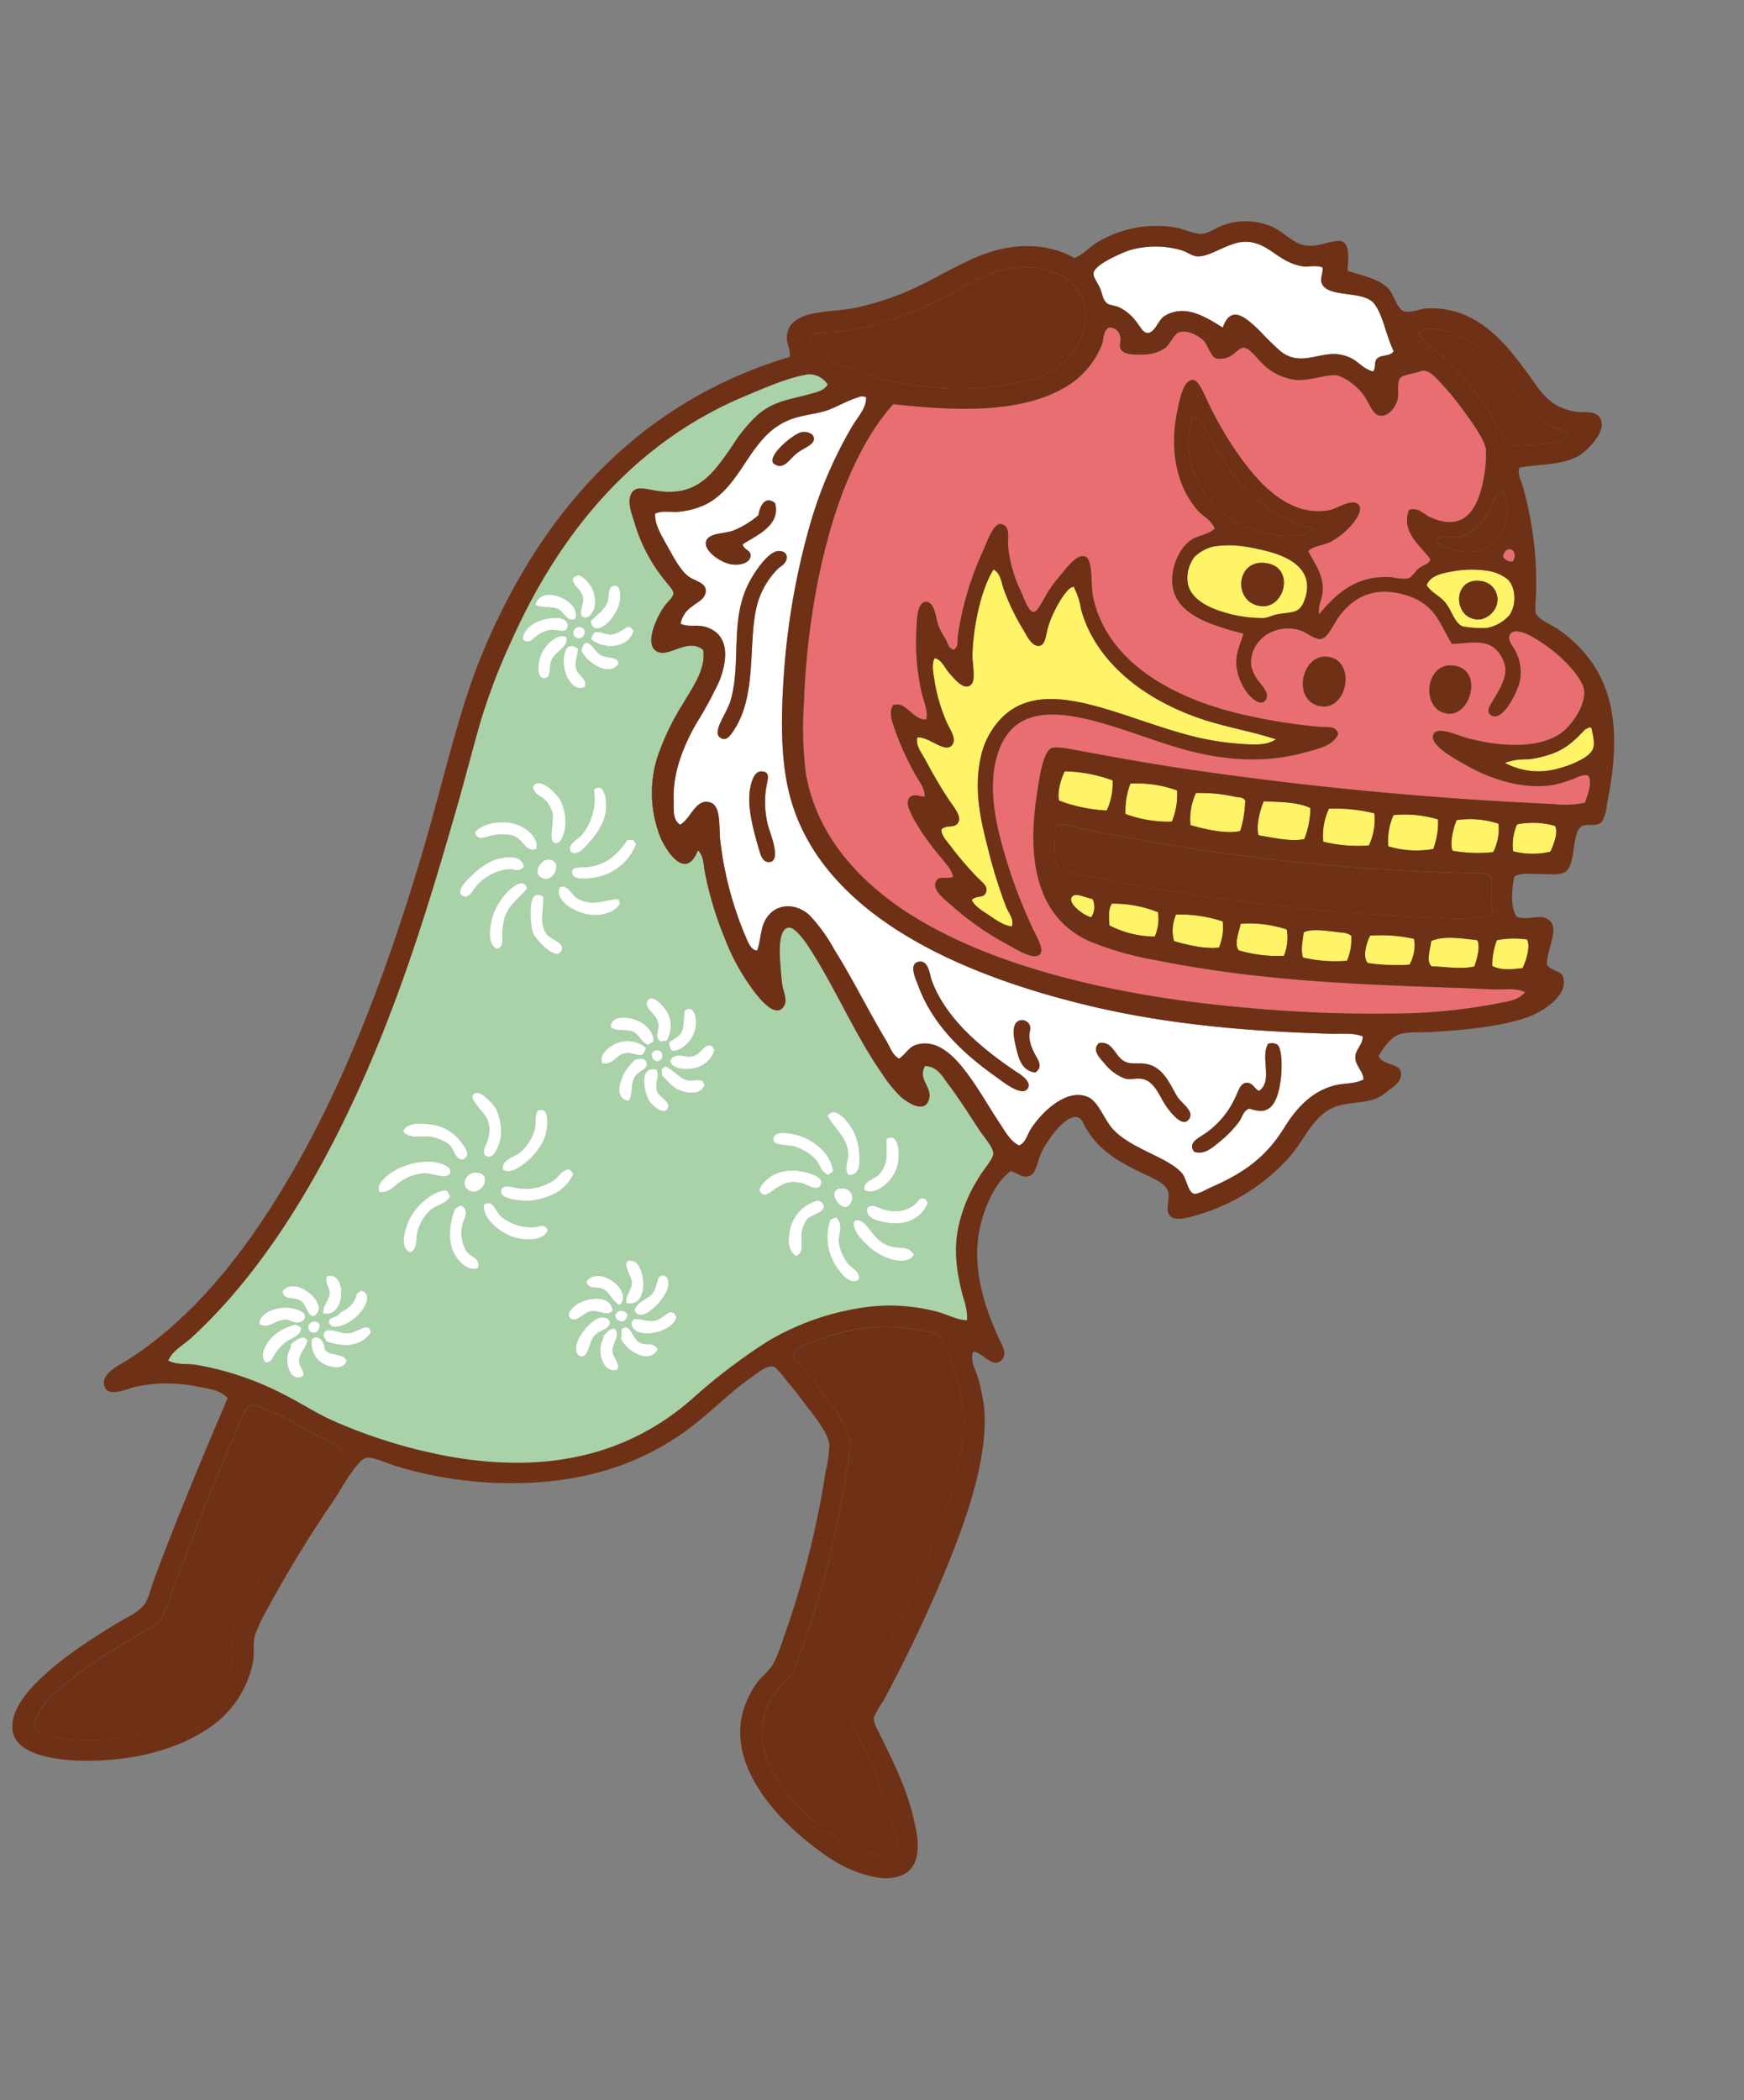
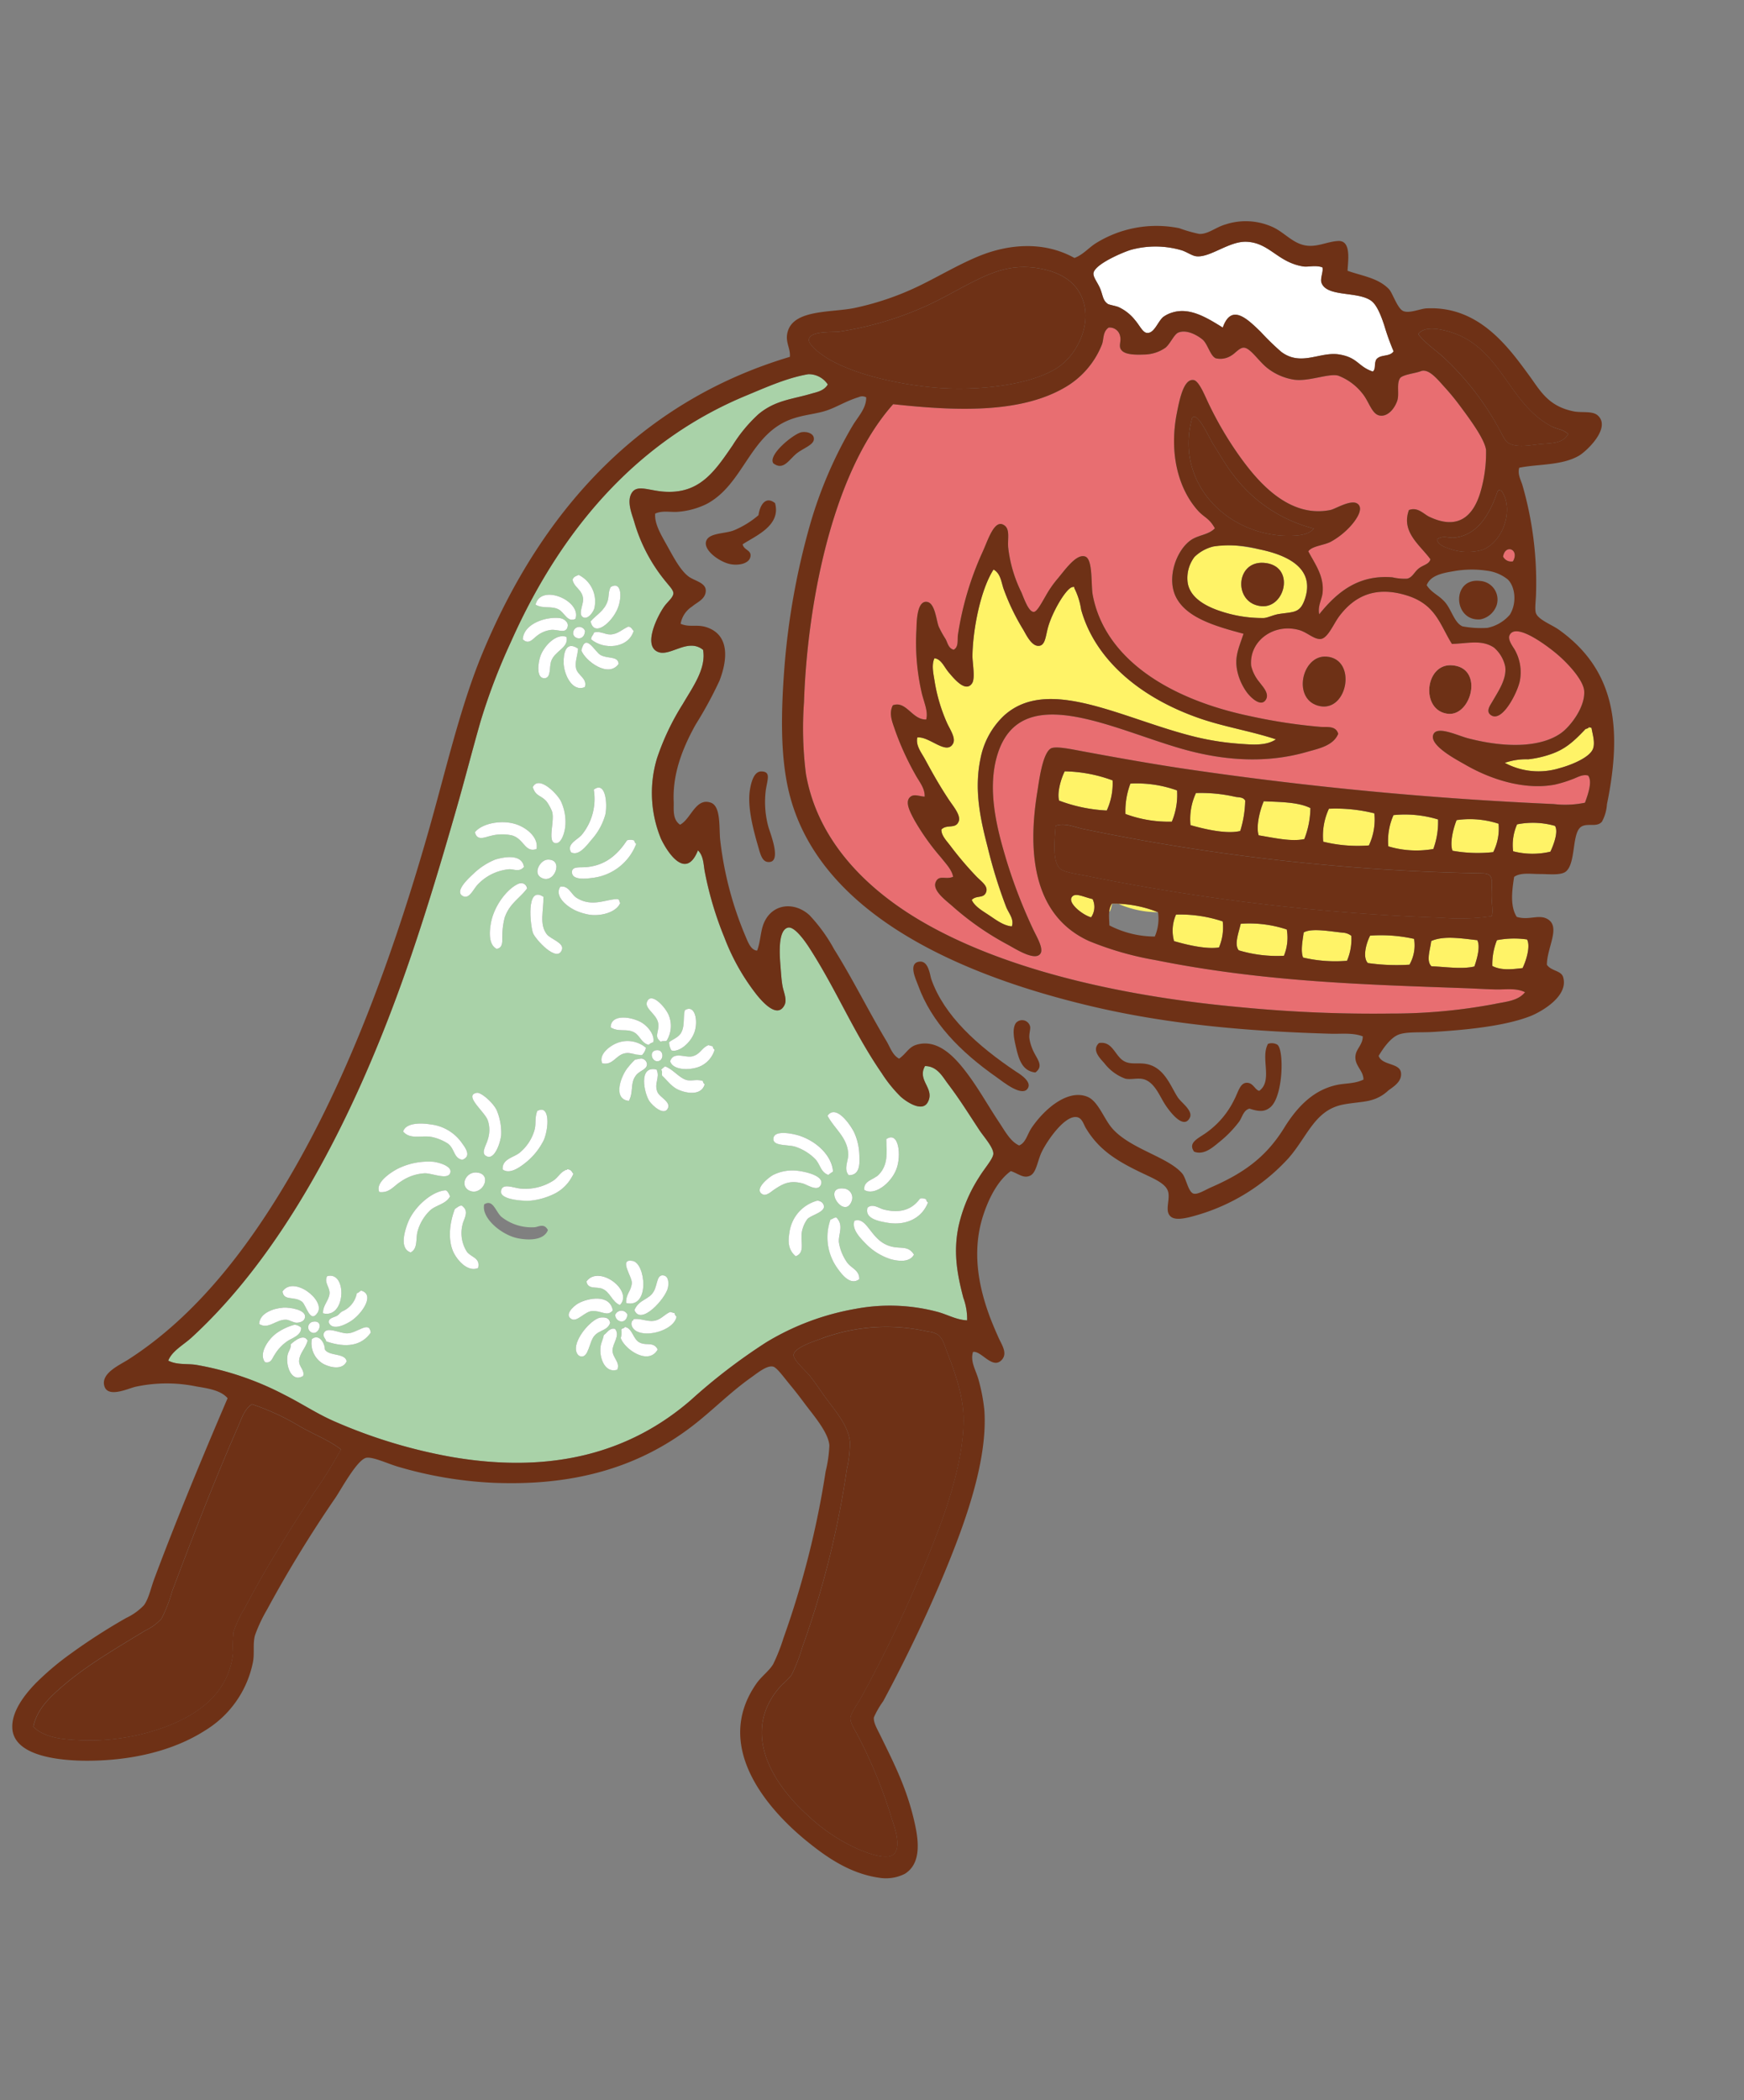
<svg xmlns="http://www.w3.org/2000/svg" width="284.162" height="342.183" viewBox="0 0 284.162 342.183">
  <rect x="0" y="0" width="284.162" height="342.183" fill="#808080" stroke="none" />
  <defs>
    <clipPath id="clip-path">
      <rect id="長方形_890" data-name="長方形 890" width="210.879" height="295.504" fill="none" />
    </clipPath>
  </defs>
  <g id="グループ_299" data-name="グループ 299" transform="translate(81.452 0) rotate(16)">
    <g id="グループ_298" data-name="グループ 298" transform="translate(0 0)" clip-path="url(#clip-path)">
      <path id="パス_20421" data-name="パス 20421" d="M1.776,1.775A1.468,1.468,0,0,1,.019,1.482C-.242-.633,2.3-.438,1.776,1.775" transform="translate(182.104 40.641)" fill="#e86e71" fill-rule="evenodd" />
-       <path id="パス_20422" data-name="パス 20422" d="M0,5.033C.133,3.369,1.849,2.458,3.515,1.665A16.844,16.844,0,0,1,8.787.054a6.736,6.736,0,0,1,3.661.439c1.473.787,2.513,3.249,1.9,5.419a6.545,6.545,0,0,1-2.929,3.076,16.346,16.346,0,0,1-3.954.879c-1.474-.171-2.5-2.2-3.954-3.076C2.2,6,1.1,6,0,5.033M9.959,7.963a3.517,3.517,0,0,0,1.9-2.929A3.038,3.038,0,0,0,8.2,1.958c-4.692.729-2.461,7.611,1.757,6" transform="translate(171.431 44.998)" fill="#fff367" fill-rule="evenodd" />
      <path id="パス_20423" data-name="パス 20423" d="M0,9.373A10.433,10.433,0,0,1,3.515,7.762,16.763,16.763,0,0,0,6.737,6C8.8,4.583,9.8,3.026,11.131.439c0,0,.439-.215.439-.439h.439c.494,1.022,1.263,2.155,1.172,3.222-.129,1.507-2.662,3.5-4.394,4.54A11.6,11.6,0,0,1,0,9.373" transform="translate(191.643 64.97)" fill="#fff367" fill-rule="evenodd" />
      <path id="パス_20424" data-name="パス 20424" d="M6.066,0c.812.726.653,2.956.439,4.247A12.633,12.633,0,0,1,.647,5.858,8.355,8.355,0,0,1,.061,1.465,13.145,13.145,0,0,1,6.066,0" transform="translate(196.267 81.959)" fill="#fff367" fill-rule="evenodd" />
      <path id="パス_20425" data-name="パス 20425" d="M6.8.041a8.548,8.548,0,0,1,.439,4.687A23.176,23.176,0,0,1,.793,6.338C.01,5.287-.093,2.867.06,1.359A14.981,14.981,0,0,1,6.8.041" transform="translate(186.602 84.115)" fill="#fff367" fill-rule="evenodd" />
      <path id="パス_20426" data-name="パス 20426" d="M7.275.027A12.828,12.828,0,0,1,7.861,4.86,15.845,15.845,0,0,1,.684,6.471,10.3,10.3,0,0,1,.1,1.345,18.37,18.37,0,0,1,7.275.027" transform="translate(176.459 86.18)" fill="#fff367" fill-rule="evenodd" />
      <path id="パス_20427" data-name="パス 20427" d="M4.783,0c.837.853.84,3.217.585,4.687C4.026,5.226,2.287,6.061.536,5.712A10.621,10.621,0,0,1,.1,1.465,14.7,14.7,0,0,1,4.783,0" transform="translate(198.283 100.999)" fill="#fff367" fill-rule="evenodd" />
      <path id="パス_20428" data-name="パス 20428" d="M7.176,0c.809.856.793,2.969.732,4.247-1.839,1.041-4.427,1.334-6.737,1.9C.056,5.558.243,3.663,0,2.2,1.7.776,4.5.45,7.176,0" transform="translate(188.128 103.342)" fill="#fff367" fill-rule="evenodd" />
      <path id="パス_20429" data-name="パス 20429" d="M7.173,0a6.371,6.371,0,0,1,.439,4.247A32.646,32.646,0,0,1,1.023,5.859C-.058,5.246-.15,2.975.144,1.465A24.59,24.59,0,0,1,7.173,0" transform="translate(178.17 105.978)" fill="#fff367" fill-rule="evenodd" />
      <path id="パス_20430" data-name="パス 20430" d="M0,10.545C.646,9.586,1.734,9.8,2.49,9.52,5.768,8.3,7.09,5,7.323.439,7.281.2,7.461.187,7.469,0h.439c2.813,2.258,2.62,7.857-.293,10.106a8.877,8.877,0,0,1-5.272,1.318c-.782-.039-1.9-.1-2.343-.879" transform="translate(170.992 31.87)" fill="#6e3116" fill-rule="evenodd" />
      <path id="パス_20431" data-name="パス 20431" d="M2.623.045A3.038,3.038,0,0,1,6.285,3.12a3.517,3.517,0,0,1-1.9,2.929C.163,7.654-2.068.773,2.623.045" transform="translate(177.008 46.911)" fill="#6e3116" fill-rule="evenodd" />
      <path id="パス_20432" data-name="パス 20432" d="M2.537.123C7.8-1.108,8,7.269,4.148,7.886-.289,8.595-1.683,1.11,2.537.123" transform="translate(176.363 61.332)" fill="#6e3116" fill-rule="evenodd" />
      <path id="パス_20433" data-name="パス 20433" d="M35.592.767c.4.526.109,1.856.586,2.49,1.511,2.013,6.122-.409,8.64.586,1.183.466,2.453,2.323,3.077,3.222a37.959,37.959,0,0,0,2.635,3.661c-.365,1.1-1.921,1.006-2.343,2.05-.178.824.388,1.482,0,2.05-2.542-.107-2.949-1.516-6-1.172-3.183.358-5.423,3.642-9.228,2.2a41.254,41.254,0,0,1-4.1-2.2c-2.741-1.467-5.908-3.188-6.151,1.025-2.9-.827-6.024-1.714-8.5-.146a4.887,4.887,0,0,0-1.317,1.172c-.658,1-.659,3.1-1.905,3.222-.642.066-1.447-.882-2.343-1.465a7.312,7.312,0,0,0-3.222-1.318c-.477-.043-1.543.065-1.757,0-.962-.294-1.15-1.086-1.9-2.05C1.1,13.255.048,12.584,0,11.9c-.1-1.491,3.764-4.6,4.834-5.272a15.1,15.1,0,0,1,7.908-2.2c.836.006,1.85.365,2.49.293C17.5,4.467,19.744.866,22.556.181c3.657-.89,5.778,1.809,9.96,1.318.884-.1,1.8-.781,3.076-.732" transform="translate(105.229 4.155)" fill="#fff" fill-rule="evenodd" />
      <path id="パス_20434" data-name="パス 20434" d="M89.736,22.534c-.281,3.8,3.314,4.978,5.565,6.737.068.857-.925,1.238-1.465,2.05-.5.746-.553,1.65-1.318,2.05a8.634,8.634,0,0,1-2.343.439c-5.122,1.033-7.828,4.325-9.813,9.08-.64-1.195-.248-2.439-.439-3.515-.48-2.694-2.475-4.161-4.1-5.858.348-1.008,2.152-1.621,3.076-2.49a12.516,12.516,0,0,0,2.343-3.222c.526-1.029,1.509-3.475.146-3.954-1.227-.432-3.232,1.821-3.954,2.2-6.074,3.161-12.5-1.163-15.964-3.808a57.231,57.231,0,0,1-8.348-7.909C52.4,13.5,51,11.758,50.193,11.842c-1.653.172-1.354,3.676-1.172,5.858.548,6.576,3.515,11.734,7.616,14.353,1.373.876,2.138.672,3.515,2.05-.636,1.291-2.271,1.767-3.222,2.929-1.831,2.238-2.161,7.108.293,9.666,2.543,2.651,7.195,2.74,12.156,2.636-.109,2.678-.428,4.206.879,6.444A9.337,9.337,0,0,0,72.6,58.416c.907.665,2.8,1.615,3.222.293.384-1.194-1.151-2.005-1.757-2.49a6.583,6.583,0,0,1-2.05-2.2c-1.467-3.759,1.578-7.711,5.858-7.762,1.413-.017,2.779.817,3.808.439,1.116-.41,1.356-2.966,1.9-4.394,1.428-3.718,4.155-6.371,9.52-6.3,5.067.068,6.566,3.034,9.373,5.565,2.507-.785,4.441-2.043,6.737-1.318a5.536,5.536,0,0,1,2.636,2.49c.8,1.858.026,4.131-.439,6-.177.715-.626,1.82.293,2.2,2.171.891,3.222-4.7,3.076-6.591a7.448,7.448,0,0,0-2.2-4.687c-.332-.345-1.6-1.229-1.465-2.05.421-2.452,6.914.236,8.055.732,2.326,1.012,5.568,3.01,6.151,4.687.892,2.565-.666,6.26-1.757,7.616-2.528,3.143-7.917,4.826-14.353,4.98-1.682.04-5.283-.6-5.565.879-.373,1.969,4.842,3,6.3,3.369,5.371,1.347,10.912,1.146,14.939-.879a20.244,20.244,0,0,0,2.49-1.611c.7-.488,1.363-1.3,2.343-1.318.991.716.821,3.045.732,4.394a15.844,15.844,0,0,1-4.833,1.611A589.613,589.613,0,0,1,66.742,73.062c-5.312.715-11.037,1.314-17.136,1.9-1.983.192-4.693.364-5.272,1.025-1.062,1.212-.339,5.68-.146,7.323C45.4,93.607,49.225,102.937,58.98,104.4a51.457,51.457,0,0,0,11.277,0c17.973-1.448,34.032-5.607,49.8-9.52,1.6-.4,3.251-.757,4.833-1.172,1.535-.4,3.07-1.168,4.687-.879-.705,1.729-2.713,2.392-4.247,3.222a90.235,90.235,0,0,1-15.817,6.151,223.539,223.539,0,0,1-23.58,5.712c-15.97,3.067-36.359,5.109-53.018,1.172-11.573-2.735-21.134-8.571-25.777-18.161A59.319,59.319,0,0,1,3.619,79.8C-.039,65.275-2.487,43.057,4.2,29.124c10.085-1.738,20.219-4.209,26.069-10.252a14.049,14.049,0,0,0,3.954-8.495c.059-.957-.467-2.013.293-2.929a1.733,1.733,0,0,1,2.2.879c.465.8.056,1.764,1.025,2.2.942.421,2.727-.19,3.515-.439a6.2,6.2,0,0,0,3.076-2.05c.576-.864.735-2.463,1.318-2.929,1.091-.87,2.967-.487,4.1,0,.992.426,1.959,2.246,2.929,2.343a3.283,3.283,0,0,0,2.343-1.172c.459-.459.9-1.615,1.611-1.757,1.072-.215,2.988,1.554,4.687,2.2a9.412,9.412,0,0,0,4.394.586c2.441-.247,5.229-2.573,6.884-2.636a9.148,9.148,0,0,1,4.687,1.757c1.289.9,2.287,2.67,3.515,2.636,1.262-.035,2.1-1.488,2.2-3.076.071-1.163-.887-2.584-.586-3.661.2-.7,2.216-1.494,2.929-2.05,1.128-.88,3.1.58,4.54,1.465A38.115,38.115,0,0,1,93.251,4.08c2.255,1.726,5.163,3.992,5.858,5.565a22.613,22.613,0,0,1,1.025,6.884c-.049,4.331-1.987,6.964-6.884,6.151-1.029-.171-2.28-1.074-3.515-.146m-4.1,37.933a87.466,87.466,0,0,1-11.277,1.465c-14.2,1.083-25.7-2.722-30.317-11.863-.773-1.532-1.556-5.642-2.929-5.712-1.559-.081-2.6,3.165-3.369,4.833a17.63,17.63,0,0,0-1.025,3.076c-.389,1.552-.686,2.945-1.172,3.076-.807.217-2.092-1.628-2.783-2.49a22.029,22.029,0,0,1-4.1-6.444c-.557-1.447-.489-3.2-1.9-3.369-1.551-.192-1.612,3.161-1.9,5.126a50.674,50.674,0,0,0-.146,14.206c.114.777.682,1.828,0,2.49-.9.029-1.279-.841-1.757-1.318a16.535,16.535,0,0,1-1.611-1.611c-.68-.871-1.618-3.509-2.929-3.369-1.755.188-.687,3.812-.439,4.833a36.7,36.7,0,0,0,3.515,9.373c.8,1.518,2.033,2.824,2.05,4.247-2.177.714-3.956-2.094-5.858-.732-.323,1.538.752,2.757,1.465,3.808a45.484,45.484,0,0,0,5.126,6c.891.924,2.177,1.725,2.49,3.076-.942.209-1.954-.023-2.343.879-.445,1.031.946,2.369,1.758,3.222a38.145,38.145,0,0,0,5.858,4.687c1.095.795,2.274,1.451,2.783,2.49-1.022.841-2.324.267-2.49,1.611-.188,1.529,2.57,2.463,3.808,3.076a46.5,46.5,0,0,0,10.4,3.515c1.577.372,5.041,1.365,5.419-.146.238-.946-1.388-2.451-2.2-3.369A84.721,84.721,0,0,1,42.43,95.47c-2.556-4-6.382-10.093-6.151-16.4.455-12.394,16.695-8.934,28.559-8.934,8.338,0,14.79-2.006,19.772-5.126,1.62-1.014,3.873-2.136,4.1-4.247-.74-1.211-2.08-.5-3.076-.293M104.968,52.7c3.856-.616,3.657-8.994-1.611-7.762-4.22.986-2.827,8.471,1.611,7.762M84.61,57.244c4.611-.4,3.693-9.028-1.172-8.055-4.057.81-3.5,8.457,1.172,8.055" transform="translate(75.543 16.513)" fill="#e86e71" fill-rule="evenodd" />
      <path id="パス_20435" data-name="パス 20435" d="M59.462.914c-.31,1.194-1.422,1.705-2.2,2.2-2.729,1.736-5.313,2.613-7.323,5.565a24.059,24.059,0,0,0-2.636,6c-1.67,5.027-3.038,9.223-8.787,10.4-2.28.466-4.313.089-4.833,1.465-.6,1.591.9,3.428,1.611,4.54a27.065,27.065,0,0,0,7.762,8.055c.729.521,1.516.943,1.611,1.465.123.676-.566,1.565-.879,2.49-.642,1.9-1.528,6.953,1.025,7.323,2.177.316,4.069-3.589,7.03-2.343,1.38,2.783.018,6.393-.732,9.373A40.655,40.655,0,0,0,49.5,67.113a19.556,19.556,0,0,0,4.247,12.45c1.825,2.058,5.79,5.293,6.3.146,1.163.611,1.515,2.037,2.05,3.074a56.114,56.114,0,0,0,6,9.373,35.41,35.41,0,0,0,7.762,7.616c1.216.83,4.2,2.734,4.687.293.2-1.009-.7-1.972-1.172-2.929-.427-.868-.8-1.943-1.172-2.928-.576-1.533-2.13-5.574-.586-6.445.987-.558,3.47,1.516,4.247,2.2,6.166,5.395,10.694,11.221,16.989,16.4a22.1,22.1,0,0,0,3.954,2.783c.953.488,4.1,1.612,4.54-.292.577-2.524-2.7-2.913-2.05-5.567,1.922-.536,3.233.887,4.394,1.758,2.567,1.927,4.283,3.5,7.03,5.858.908.779,3,2.081,3.222,3.076.177.8-.764,2.741-1.172,4.247a24.559,24.559,0,0,0-1.025,8.641c.322,4.51,2.124,7.872,3.954,10.984a9.909,9.909,0,0,1,1.611,3.369c-1.709.41-3.351-.029-4.98,0a30.2,30.2,0,0,0-13.035,3.222,41.883,41.883,0,0,0-12.449,9.227,93.944,93.944,0,0,0-9.227,12.449c-7.1,10.879-18.3,17.791-34.711,19.627a84.369,84.369,0,0,1-20.211-.294c-3.016-.406-5.885-1.329-8.934-1.9a48.963,48.963,0,0,0-15.232-.732c-1.488.193-2.957.9-4.54.587.173-1.714,1.684-3.133,2.636-4.688C12.847,162.033,18,138.576,19.625,113.247c.605-9.454.732-19.17.732-29.292,0-5.065-.146-9.958-.146-14.646a98.841,98.841,0,0,1,1.172-13.767c3.008-21.584,11.784-38.072,25.777-49.21,2.76-2.2,5.644-4.649,8.787-6.151a3.708,3.708,0,0,1,3.515.732M30.756,45.437c.35.893-.145,2.749.879,2.929.752.133,1.28-1.07,1.318-1.9A4.831,4.831,0,0,0,29,41.922c-.3.286-.715.458-.732,1.025.547,1.141,1.947,1.107,2.49,2.49m5.858,0c.221-2.057-.668-4.5-2.05-3.076-.209.813.173,1.545.146,2.343-.057,1.7-1.172,2.692-1.757,3.954,1.3,2.447,3.4-.831,3.661-3.222M23.58,48.513c1.385.366,2.469-.553,3.808-.293,1.074.209,2.02,1.716,3.076.732.216-3.106-7.024-4.056-6.884-.439M39.1,47.78c-.816.654-1.325,1.711-2.49,2.05-.879.256-1.861-.139-2.636.439.032.472-.26.62-.146,1.172,2.424,1.134,6.232-.183,6.3-3.222-.338-.15-.472-.5-1.025-.439M25.191,53.346a4.519,4.519,0,0,1,2.05-1.611c1.107-.366,2.5,0,2.343-1.318-.078-.641-.924-.989-1.611-.879-2.287.369-5.392,2.517-4.833,4.98,1.207.647,1.562-.561,2.05-1.172m5.565-2.05c.3.951,2.131.808,1.757-.879a.992.992,0,0,0-1.757.879m-4.1,4.98c-.1,1.137.281,3.773,1.611,3.369,1.079-.327.255-1.942.293-2.929.071-1.856,2.209-2.922,1.318-4.54-1.732-.153-3.068,2.3-3.222,4.1m9.373-2.783c-1.056-.226-3.371-2.939-3.222.146,1.078,1.437,5.464,3.168,6.444.439-.438-1.26-1.855-.294-3.222-.586M30.61,56.421c.6,1.828,2.706,4.18,4.394,2.783.009-1.483-1.6-1.476-2.2-2.49-.511-.869-.336-1.812-.586-3.222-2.312-.763-2.094,1.449-1.611,2.929m12.3,26.362a10.17,10.17,0,0,0,1.025-4.54c-.121-1.7-1.46-5.332-2.929-3.369a9.242,9.242,0,0,1,.146,7.616c-.482,1.022-2.014,2.138-.879,3.223,1.312.234,2.005-1.463,2.636-2.93m-8.787-3.954a7.345,7.345,0,0,1,1.318,1.318c.889,1.285.581,4.922,1.9,4.833.831-.056,1.08-1.406.879-2.928a7.955,7.955,0,0,0-1.9-3.956c-1.078-1.078-4.612-2.994-4.98-.878.875,1.325,1.607.867,2.783,1.61m15.525,2.2a1.625,1.625,0,0,0-1.172.293c-.865,2.792-2.321,4.919-5.126,6-1.092.424-2.349.517-2.05,1.465.382,1.208,2.3.474,3.369,0a8.7,8.7,0,0,0,5.419-7.323.738.738,0,0,1-.439-.439M30.756,83.809c-2.635-.261-5.741,1.328-6.444,3.077.737,1.338,1.8.288,2.636-.148a7.227,7.227,0,0,1,3.369-1.024c2.022.043,2.758,2.164,4.394,1.024-.178-1.815-2.247-2.759-3.954-2.929m5.858,7.176c2.493.752,2.935-3.984.293-3.076-1.092.376-1.687,2.656-.293,3.076m-7.909-.732a11.169,11.169,0,0,0-2.783,3.222c-.492.838-2.286,3.671-.586,3.954,1.1.184,1.267-1.554,1.757-2.49a8.065,8.065,0,0,1,4.247-3.808c.721-.237,1.72.055,2.2-1.025-.943-2.047-3.7-.589-4.833.146m20.8.732c-1.782.6-3.542,2.393-6.3,1.611-1.044-.3-1.819-1.626-3.076-1.025-.555,1.722,1.833,2.844,3.661,3.076a9.582,9.582,0,0,0,2.2,0c1.919-.276,4.1-1.621,4.247-3.222-.26-.131-.187-.594-.732-.439m-16.11,2.052c-1.482,1.26-2.822,4.5-2.49,7.468.157,1.413.6,3.377,2.05,3.661,1.039-.483.453-1.583.293-2.343a11.754,11.754,0,0,1-.439-2.929c.116-2.429,1.534-3.747,2.2-5.565-.116-.549-1.236-.871-1.611-.292m4.54,7.029c.653.863,5.137,3.653,5.272,1.318.07-1.216-2.284-1.162-3.076-1.757-1.665-1.25-1.518-3.571-2.2-5.712-3.355-1.036-.643,5.3,0,6.151m25.044,6.884c-.9-1.236-4.006-3.117-4.1-1.172-.056,1.142,2.243,1.479,2.783,2.929.486,1.308-.17,2.109,1.172,2.637.2-.245.652-.228.879-.441a4.608,4.608,0,0,0-.732-3.954m4.687,1.465c.155-1.969-1.184-4.576-2.49-3.074.054,1.247.718,2.432.439,3.661-.205.9-1.09,1.455-1.465,2.049a2.7,2.7,0,0,0,.732,1.172c1.17.049,2.63-1.865,2.783-3.808m-8.934.732c-2-.4-4.966.183-4.394,2.2,1.434.414,2.485-.536,3.808-.294,1.111.2,1.723,1.4,2.929,1.318a1.308,1.308,0,0,1,.586-.586c.021-1.162-1.561-2.365-2.929-2.636m12.449.586h-.732c-1,.785-.852,1.815-2.05,2.49-1.009.569-3.16,0-3.222,1.757.891,1.4,3.881.465,5.126-.732a4.329,4.329,0,0,0,1.318-3.074.743.743,0,0,1-.439-.441m-15.525,4.1c-.832.782-1.955,2.406-1.025,3.514,1.806-.093,1.787-2.038,3.222-2.636a26.666,26.666,0,0,1,2.636-.439,2.359,2.359,0,0,0,.293-1.318,4.662,4.662,0,0,0-5.126.88m7.469.731c1.079-.272.638-2.061-.439-1.757-1.384.392-.48,1.991.439,1.757m35.882,5.565a9.4,9.4,0,0,0-1.9-3.369c-1.3-1.333-4.106-3.384-4.833-1.318,1.67,1.749,4.148,2.513,4.98,5.126.3.943-.081,2.585,1.025,3.222,1.826-.489,1.141-2.436.732-3.661m-38.518-2.49c.383-.874,1.461-1.361,1.172-2.2a1.011,1.011,0,0,0-1.172-.586l-.879.439a10.216,10.216,0,0,0-.732,1.465c-.766,1.612-1.087,5.764,1.611,5.272.362-1.684-.67-2.866,0-4.394m8.055-1.463c-1.23-.012-2.617-1.1-3.954-1.172-.132.258-.354.426-.439.731.315.124.236.643.439.879.731.311,1.889,1.306,3.222,1.465,1.677.2,3.8-.2,3.808-2.05a.738.738,0,0,1-.439-.439c-1.159-.015-1.775.593-2.636.587m-4.833,4.98c.752.629,2.99,1.679,3.222.292.192-1.146-1.778-1.365-2.343-2.05-1.009-1.224-.212-2.388-1.172-3.515-3.12.153-.832,4.331.293,5.274m41.74-.441c.21-2.341-1.346-6.163-2.929-4.247.718,2.2,1.43,3.914.439,5.86-.542,1.062-2.188,1.643-1.611,3.074,1.821.544,3.875-2.163,4.1-4.687m-16.55-.878c-1.073-.059-4.19.134-4.1,1.463.1,1.474,2.475.41,3.808.439a8.184,8.184,0,0,1,3.661,1.025c1.075.627,1.418,1.812,2.783,1.9a6.443,6.443,0,0,1,.586-.732c-.825-2.274-3.638-3.932-6.737-4.1m22.555,4.246c-.463-.023-.884,0-1.025.293-.786,2.1-2.584,3.144-5.126,3.222-.869.027-2.03-.489-2.636.439-.007,1.9,2.448,1.616,3.808,1.465,3-.336,5.179-2.241,5.419-4.98a.738.738,0,0,1-.439-.439M86.41,127.162c-.6.588-2.487,3.22-.732,3.514.622.1,1.251-.918,1.465-1.172,1.174-1.4,2.061-2.3,4.247-2.342.848-.02,2.735.687,2.929-.587.248-1.624-3.139-1.361-4.247-1.172a6.982,6.982,0,0,0-3.661,1.759m13.474.585a1.511,1.511,0,0,0-1.9-1.611c-3.377.676,1.613,4.9,1.9,1.611m-52.725,8.495a10.912,10.912,0,0,0,1.757-4.247c.255-2.082-.632-5.956-2.343-4.247-.066,1.368.417,1.961.439,3.077a7.42,7.42,0,0,1-1.318,4.246c-.69,1-2.485,1.755-1.9,3.369,1.244.507,2.485-.918,3.369-2.2m-7.909-4.833a4.837,4.837,0,0,1,.879,2.929c.027,1.158-.609,2.733.732,2.783,1.1.043,1.417-2.241,1.172-3.954a9.318,9.318,0,0,0-1.9-3.808c-1.069-1.108-3.261-2.022-3.808-1.757-2.046.989,2.066,2.6,2.929,3.808m54.189,2.929a5.105,5.105,0,0,1,.293-1.758c.319-.782,2.347-1.812,2.05-2.783-.1-.317-.78-.867-1.318-.586a6.188,6.188,0,0,0-2.929,6.151c.16,1.38.466,2.8,2.05,3.515,1.483-1.1-.175-2.673-.146-4.54m13.914-1.318c-2.957-.389-4.4-3.539-6.151-2.343-.11,1.4,1.513,2.363,2.783,3.076a9.8,9.8,0,0,0,4.687,1.318c1.222-.029,3.052-.314,3.369-1.756-1.494-1.363-2.5,0-4.687-.294m-9.959-1.465a8.632,8.632,0,0,0,3.076,7.176c1.142.931,3,2.343,4.1.879-.362-1.411-1.7-1.338-2.636-2.05a7.857,7.857,0,0,1-2.2-2.783c-.461-1.123.007-2.79-1.318-3.661-.316-.4-.721.343-1.025.439m-61.219,4.54a7.22,7.22,0,0,0-5.712-1.463c-1.656.2-3.959.871-3.954,2.343,1.535,1.014,3.137-.354,4.833-.441a7.837,7.837,0,0,1,2.636.293c1.377.442,1.617,2.1,3.076,1.9,1.323-.978-.1-2.025-.879-2.636m17.721-.586c0,.194-.256.134-.293.294-.589.455-.777,1.377-1.318,2.049a8.471,8.471,0,0,1-4.833,2.784c-1.213.225-3.207-.1-2.929,1.318.269,1.373,4.111.474,4.98.145a11.437,11.437,0,0,0,3.515-2.2,6.6,6.6,0,0,0,2.05-3.954c-.339-.2-.486-.589-1.172-.439M39.69,143.271c2.085.15,2.762-3.4.439-3.222-2.08.164-2.445,3.078-.439,3.222m-11.277,1.611a7.546,7.546,0,0,1,3.369-2.343c1.2-.358,4.072.093,3.954-1.318-.07-.84-1.622-1.055-3.076-.879a11.239,11.239,0,0,0-5.419,2.784c-.879.858-2.841,3.133-1.757,4.393,1.664-.26,1.989-1.623,2.929-2.636m7.323-.585c-2.086.79-4.144,4.019-4.394,6.736-.178,1.937-.034,4.444,1.757,4.54,1.014-.923.14-2.395.146-3.661a7.537,7.537,0,0,1,1.025-3.808c.721-1.131,2.2-1.685,2.49-3.076-.226-.3-.7-.854-1.025-.731m15.671,1.756a7.9,7.9,0,0,1-5.712-.146c-1.195-.638-2.1-2.407-3.222-1.172.1,2.233,4.021,4.012,6.737,3.808,1.734-.129,4.227-.785,4.394-2.636-.926-.987-1.664-.034-2.2.146m-13.328.734c-.24,2.919.493,5.709,2.05,7.175.937.882,2.866,2.1,4.247,1.025-.074-1.706-1.5-1.332-2.49-2.049a5.668,5.668,0,0,1-1.9-4.1c-.07-.785.482-2.254-.732-2.783-.427-.37-.9.458-1.172.734m30.17.145c-2.4.255.676,2.484.879,3.516.267,1.357-.476,1.878,0,3.367,4.039-.157,1.285-7.114-.879-6.884m6.737,2.636c-.055-.841-.415-1.806-1.172-1.757-1.224.079-.583,1.634-.879,2.929-.362,1.588-1.931,1.854-2.2,3.808,1.739,2.237,4.361-3.237,4.247-4.98M61.952,152.2c.543,1.262,1.8.343,2.783.439,1.411.138,2.129,1.649,3.515,1.757,1.516-2.866-5.124-5.423-6.3-2.2m15.232,1.025h-.732c-.842.648-1.141,1.754-2.343,2.2-.978.36-2.2.145-3.076.586-.033.113,0,.288-.146.293-.186.853.629,1.357,1.172,1.466,2.229.441,5.852-2.053,5.565-4.1a.738.738,0,0,1-.439-.439m-15.525,2.783c-.66.659-1.764,2.526-.293,2.783.968.168,1.705-1.817,2.783-2.2,1.5-.528,2.628.272,3.222-1.026-1.2-2.507-4.471-.8-5.712.439m6.3.146c.344,1.135,2.194,1.119,1.9-.586a1.081,1.081,0,0,0-1.9.586m-2.05,1.025c-1.313.42-3.05,3.978-2.636,5.858.156.712.618,1.23,1.172,1.172,1.266-.132.638-2.623,1.172-3.808.555-1.235,1.86-1.4,1.9-2.783-.42-.79-1.079-.61-1.611-.439m7.03,2.2c-1.125-.254-1.714-1.913-2.929-1.758-.043.3-.4.288-.439.586a2.91,2.91,0,0,1,.293,1.318c1.042,1.573,5.593,3.145,6.3.146-1.04-1.1-1.917,0-3.222-.293m-5.858.439c.061.643-.082,1.311,0,1.9.275,2.015,2,4.08,3.661,2.929.162-1.312-1.277-1.64-1.611-2.783s.6-2.7-.586-3.515c-.921.055-1.015.939-1.465,1.465M21.09,163.043c-.237,1.166.984,1.617,1.172,2.636.207,1.135-.561,2.1-.146,3.369,3.874-.117,1.894-7.8-1.025-6m5.712,6c1.383-1.546,2.7-5.255.293-5.271-.251.139-.3.485-.586.585a4.007,4.007,0,0,1-1.465,3.515c-.281.29-.341.6-.586.88-.4.443-1.319.769-1.025,1.463.843,1.083,2.391-.079,3.369-1.172m-8.495-.879c.812.321,2.276,3.149,2.929,1.025.714-2.326-5.46-4.792-6.444-1.756.629,1.5,2.024.144,3.515.731M26.8,171.1c-1.184.349-3.538-.239-3.661,1.024-.061.621.616.8.732,1.172,3.493.173,5.734-.906,6.591-3.367-.793-1.93-2.067.7-3.661,1.172m-10.106.585c.48-.1,1.194.186,1.757,0s1.076-.575,1.025-1.172c-.114-1.311-2.88-.914-3.808-.585-1.511.533-3.517,1.928-3.076,3.661,1.768.488,2.408-1.543,4.1-1.905m4.687.879c1.135-.084,1.161-2.514-.439-1.757a.917.917,0,0,0,.439,1.757m-3.222-.439a9.088,9.088,0,0,0-2.49,2.2c-1.065,1.439-1.806,4-.439,4.98,1.028-.048.962-.991,1.172-1.611a7,7,0,0,1,1.465-2.781c.672-.742,1.84-1.491,1.465-2.637a1.73,1.73,0,0,0-1.172-.146m5.858,2.49c-.282-1.028-1.673-2.235-2.49-1.024a3.859,3.859,0,0,0,2.929,3.367c1.325.26,3.292.107,3.515-1.465-.665-1.262-3,.046-3.954-.879m-5.565.732c.281.6-.085,1.159,0,1.905.209,1.83,1.922,4.092,3.369,2.49.009-1-1.1-1.225-1.318-2.2-.273-1.2.438-2.161.439-3.515-.89-1-2.026.538-2.49,1.318" transform="translate(9.156 44.577)" fill="#a9d2a8" fill-rule="evenodd" />
-       <path id="パス_20436" data-name="パス 20436" d="M27.827.034c.532,1.738-.448,3.444-.879,5.126a69.581,69.581,0,0,0-2.2,17.136,118.725,118.725,0,0,0,2.343,23.433c1.422,6.951,3.238,14.037,6.3,19.479,9.168,16.3,31.414,21.288,57.119,20.065,13.7-.652,26.935-3.439,38.665-6.444,1.693-.433,3.378-1.175,5.126-1.025.36,1.279-.409,2.172-.293,3.222.19,1.726,1.911,2.026,2.343,3.516-1.178,1.07-2.7,1.373-3.954,2.049-3.242,1.75-5.109,4.865-6.3,9.08-1.581,5.608-4.519,9.063-8.787,12.6-.818.677-1.793,1.8-2.49,1.759-.908-.06-1.817-2.092-2.636-2.637-2.979-1.982-9.287-1.5-13.035-3.954-1.723-1.129-3.384-3.609-5.272-3.808-3.4-.359-6.148,3.787-7.323,7.323-.417,1.26-.239,2.622-1.172,3.369-1.55-.214-2.851-1.6-4.247-2.783-2.491-2.115-5.072-4.724-7.909-6.737-2.137-1.517-5.528-3.559-8.495-1.61-1.068.7-1.164,1.819-2.05,2.928-1.213-.259-1.908-1.38-2.783-2.2-4.046-3.774-8.032-8.167-12.3-12.01a26.731,26.731,0,0,0-5.419-4.247c-2.889-1.419-6.194-.232-6.737,3.076-.253,1.539.294,3.2.146,4.833-1.014.229-1.869-1-2.49-1.757a56.561,56.561,0,0,1-8.2-13.766c-.793-1.851-1.379-5.468-3.222-5.567-2.594-.138-2.357,3.466-3.808,4.833-1.484-.486-1.659-2.19-2.05-3.369-1.308-3.941-1.136-8.2,0-13.035A64.634,64.634,0,0,0,17.575,51c.358-4.065-.66-7.352-3.954-7.762-2.054-.255-2.929.8-4.687.586A4.19,4.19,0,0,1,9.959,40.6c.593-.908,1.679-1.668,1.465-2.929-.248-1.458-2.2-1.167-3.369-1.611-1.532-.581-3.16-2.281-4.54-3.661C2,30.883.338,29.413,0,27.715c1-.873,2.388-.879,3.515-1.318a12.888,12.888,0,0,0,4.1-2.49c4.987-4.8,3.585-12.893,9.52-17.136,1.779-1.271,3.593-1.866,5.126-2.929,1.408-.975,2.6-2.337,4.394-3.515A1.317,1.317,0,0,1,27.827.034M19.479,11.9c.742-1.041,2.219-2.024,2.05-2.929-.211-1.133-1.864-.917-2.49-.439-1.312,1-4.006,5.026-2.783,6,1.936.755,2.3-1.349,3.222-2.636M16.257,23.321a15,15,0,0,1-3.222,3.515c-1.3.963-3.8,1.478-3.808,2.929-.011,1.527,2.958,2.579,4.687,2.49,1.413-.072,3.173-.918,2.929-2.2-.183-.961-1.3-.6-1.757-1.465,1.537-1.831,5.231-4.634,3.222-7.909-1.761-.73-2.291.891-2.05,2.636m1.465,11.424c-1.13,6.663,2.506,12.536,2.49,18.893,0,1.982-1.417,5.479-.146,6.151,1.335.708,1.767-.954,2.05-1.9,2.019-6.759-2.064-14.714-2.05-20.8a13.094,13.094,0,0,1,1.757-6.444c.066-.121,1.074-1.037.732-2.05-.184-.546-.691-.773-1.465-.586-1.683.405-3.008,4.615-3.369,6.737m9.52,31.928c.322,2.88,2.49,6.392,3.808,8.495.633,1.009,1.266,2.193,2.2,2.052,2.5-.383-.967-4.722-1.465-5.567a15.376,15.376,0,0,1-2.05-5.712c-.2-1.783-.043-2.976-1.465-2.636-1.094.261-1.206,1.76-1.025,3.369m95.783,26.364c1.537-2.3-.458-9.743-1.757-10.107a1.881,1.881,0,0,0-1.465.294c-.614,2.546,2.452,5.53.732,7.761-.655.063-1.268-.928-2.2-.732-1.172.247-1.022,1.744-1.318,3.222a14.2,14.2,0,0,1-2.783,6.3c-.992,1.317-2.656,2.48-1.172,3.661,1.709.146,2.719-1.493,3.515-2.636a18.5,18.5,0,0,0,2.2-4.1c.289-.826.149-1.97,1.025-2.49,1.729.063,2.576-.2,3.222-1.172M62.391,89.813c3.741,5.157,9.523,8.463,16.4,10.838,1.124.388,5.187,2.161,5.419.146.142-1.223-2.461-1.848-2.636-1.9-7.19-2.312-13.785-5.521-17.429-10.69-.359-.51-1.249-2.79-2.636-2.2-1.76.751.231,2.916.879,3.808M83.042,94.5a6.911,6.911,0,0,1-.879-1.463c-.273-.683-.184-1.524-.439-1.905a1.344,1.344,0,0,0-2.343.146c-.37,1.108.433,2.587,1.025,3.661,1.014,1.839,2.074,3.593,4.247,3.222,1.155-1.55-.544-2.221-1.611-3.661m12.009-.879a7.574,7.574,0,0,0,3.954,1.465c.98-.044,2.008-.8,3.076-.731,1.754.109,3.05,1.867,4.247,2.928.588.521,4.1,3.452,4.54,1.025.226-1.25-1.963-1.944-2.783-2.636-1.366-1.153-3-3.5-5.419-3.807-1.867-.24-2.976.763-4.394.585-1.84-.229-2.841-2.764-4.98-1.756-.88,1.433.852,2.352,1.757,2.928" transform="translate(47.38 45.75)" fill="#fff" fill-rule="evenodd" />
      <path id="パス_20437" data-name="パス 20437" d="M10.051.085C15.18-.336,19.8.692,19.571,5.8c-.111,2.47-1.156,2.5-3.369,3.515-.865.4-1.554,1.072-2.2,1.318a21.434,21.434,0,0,1-7.03.879C3.8,11.4,1.231,10.5.385,8.287a5.683,5.683,0,0,1,0-4.1A6.612,6.612,0,0,1,2.875,1.7C4.752.678,7.2.319,10.051.085m3.076,8.787C16.972,8.1,16.608.91,11.516,1.989c-4.6.974-2.943,7.8,1.611,6.884" transform="translate(133.406 51.85)" fill="#fff367" fill-rule="evenodd" />
      <path id="パス_20438" data-name="パス 20438" d="M57.146,14.8c-1.242,1.5-3.544,1.919-5.565,2.343a43.648,43.648,0,0,1-6.884.879c-12.165.553-25.99-3.124-31.2,5.272a12.98,12.98,0,0,0-1.758,7.762c.38,5.3,2.786,9.647,5.126,13.621a79.377,79.377,0,0,0,5.565,8.495c.666.862,1.821,1.528,1.757,2.783-1.361.27-2.828-.33-4.1-.732-1.239-.392-2.623-.726-3.369-1.611.5-1.008,1.849-.7,1.9-1.9.049-1.069-1.267-1.408-2.343-2.05a56.192,56.192,0,0,1-5.272-3.515c-.891-.672-1.958-1.245-2.2-2.2.6-1.129,2.219-.647,2.343-2.05.093-1.053-1.534-2.118-2.49-2.929C6.528,37.143,4.888,35.511,3.1,33.69c-.912-.93-2.1-1.718-2.2-3.076,1.789-.76,5.32,1.485,5.858-.586.277-1.063-1.129-2.143-1.9-3.076a27.451,27.451,0,0,1-3.808-6C.514,19.8-.144,18.62.028,17.434c1.131-.181,1.891.93,2.929,1.611.961.63,3.544,2.482,4.1.586.272-.926-.895-3.25-1.172-4.247C4.821,11.551,4.128,4.822,5.3.884c1.321.293,1.806,1.7,2.49,2.636a36.1,36.1,0,0,0,4.833,5.419c.6.557,1.964,2.172,3.076,1.9,1.164-.281.741-1.805.732-3.369C16.418,5.1,17.305,1.348,18.189.3a1.034,1.034,0,0,1,.439-.293c.124-.027.138.057.146.146a11.466,11.466,0,0,1,2.05,3.076C25.07,10.172,33.64,14.391,44.4,14.944c4.161.214,8.579-.321,12.742-.146" transform="translate(97.587 66.137)" fill="#fff367" fill-rule="evenodd" />
      <path id="パス_20439" data-name="パス 20439" d="M7.442,0a9.922,9.922,0,0,1,.586,5.272A23.532,23.532,0,0,1,.7,6.737,10.434,10.434,0,0,1,.119,1.318,25.853,25.853,0,0,1,7.442,0" transform="translate(166.04 88.11)" fill="#fff367" fill-rule="evenodd" />
      <path id="パス_20440" data-name="パス 20440" d="M7.707.111a14.39,14.39,0,0,1,.439,5.126C6.242,6.261,3.444,6.393.824,6.7.012,5.487-.125,2.9.092,1.136,2.349.624,5.446-.324,7.707.111" transform="translate(155.521 90.05)" fill="#fff367" fill-rule="evenodd" />
      <path id="パス_20441" data-name="パス 20441" d="M8.168.279a17.911,17.911,0,0,1,.586,4.98C6.828,6.371,3.25,6.574.7,6.576A10.09,10.09,0,0,1,.113,1.3,25.093,25.093,0,0,1,6.411.132C7.019.089,7.674-.216,8.168.279" transform="translate(144.516 91.64)" fill="#fff367" fill-rule="evenodd" />
      <path id="パス_20442" data-name="パス 20442" d="M7.653.028a11.277,11.277,0,0,1,.586,5.126,20.14,20.14,0,0,1-7.616.879,12.7,12.7,0,0,1-.586-4.98A19.348,19.348,0,0,1,7.653.028" transform="translate(133.901 93.354)" fill="#fff367" fill-rule="evenodd" />
      <path id="パス_20443" data-name="パス 20443" d="M8.065.078A10.5,10.5,0,0,1,8.5,5.057,25.445,25.445,0,0,1,.6,5.643C-.062,4.608-.121,2.3.156.81A23.5,23.5,0,0,1,8.065.078" transform="translate(122.943 94.623)" fill="#fff367" fill-rule="evenodd" />
      <path id="パス_20444" data-name="パス 20444" d="M7.616.186a8.992,8.992,0,0,1,.439,4.1,22.961,22.961,0,0,1-7.03,1.465C.323,4.794.215,3.242,0,1.8,1.045.671,4.372.421,6.3.039A2.4,2.4,0,0,1,7.616.186" transform="translate(167.769 108.136)" fill="#fff367" fill-rule="evenodd" />
      <path id="パス_20445" data-name="パス 20445" d="M7.469.028A7.76,7.76,0,0,1,8.2,4.275,21.726,21.726,0,0,1,.879,5.447C-.118,4.735.084,2.824,0,1.2A19.324,19.324,0,0,1,7.469.028" transform="translate(157.517 110.198)" fill="#fff367" fill-rule="evenodd" />
      <path id="パス_20446" data-name="パス 20446" d="M7.671.029a8.383,8.383,0,0,1,.586,4.247C6.4,5.146,3.2,5.315.934,5.3A6.418,6.418,0,0,1,.055,1.054,21.887,21.887,0,0,1,7.671.029" transform="translate(146.918 111.808)" fill="#fff367" fill-rule="evenodd" />
-       <path id="パス_20447" data-name="パス 20447" d="M7.724.146A7.3,7.3,0,0,1,8.31,4.1a16.147,16.147,0,0,1-7.616.293C.4,3.367-.258,2.094.108.878A19.459,19.459,0,0,1,7.724.146" transform="translate(136.32 113.156)" fill="#fff367" fill-rule="evenodd" />
+       <path id="パス_20447" data-name="パス 20447" d="M7.724.146a16.147,16.147,0,0,1-7.616.293C.4,3.367-.258,2.094.108.878A19.459,19.459,0,0,1,7.724.146" transform="translate(136.32 113.156)" fill="#fff367" fill-rule="evenodd" />
      <path id="パス_20448" data-name="パス 20448" d="M3.38.005a2.964,2.964,0,0,1,.586,2.928C2.518,2.938-.194,1.811.011.738.21-.309,1.819.095,3.38.005" transform="translate(129.826 114.174)" fill="#fff367" fill-rule="evenodd" />
      <path id="パス_20449" data-name="パス 20449" d="M144.922,4.337c2.467.168,5.1-.275,7.323,1.025.73.428,2.192,2.669,3.222,2.783,1.092.121,2.557-1.139,3.515-1.465,8.064-2.751,14.512,2.356,19.038,5.858,2.448,1.894,4.366,4.008,8.641,3.661,1.346-.109,2.9-.957,3.956-.439,2.7,1.322-.166,6.148-1.173,7.176-2.265,2.318-5.986,3.083-8.787,4.54.007,1.127.836,1.864,1.319,2.636A57.212,57.212,0,0,1,189,46.663c.266,1.064.447,2.457.879,2.929.79.858,2.965,1.011,4.249,1.465C204.418,54.7,208.5,62.976,209.509,76.248a6.8,6.8,0,0,1,0,2.929c-.553,1.3-2.612.74-3.222,2.05-.76,1.638.915,5.595-.145,7.323-.565.919-2.594,1.219-3.956,1.611-1.548.445-3.117.6-3.953,1.611.3,2.486.729,4.837,2.2,6.151,2.108.048,3.351-1.478,4.98-1.025,2.4.665,1.123,4.521,1.9,7.176.95.791,2.475.259,3.077,1.172,1.85,2.81-2.035,6.6-3.369,7.616-3.593,2.734-9.481,5.063-14.646,6.884-1.742.614-4,1.075-5.127,1.9-1.2.884-1.867,3.009-2.2,4.247.968,1.378,3.585.131,4.247,1.611.605,1.356-.549,2.553-1.173,3.369a6.494,6.494,0,0,1-2.343,2.343c-.942.6-3.072,1.311-4.393,2.052-3.907,2.183-3.888,6.505-5.858,10.69a32.391,32.391,0,0,1-12.01,13.181c-1.208.755-2.72,1.613-3.661,1.318-1.489-.467-.9-2.752-1.757-3.954-.77-1.075-2.827-1.3-4.688-1.611-4.783-.786-7.986-1.744-10.984-4.54-.492-.46-.982-1.318-1.756-1.318-2.081,0-3.786,5.132-4.1,7.176-.231,1.488.106,3.382-.732,4.1-.909.78-1.876.212-3.223.146-1.546,1.934-2.232,5.032-2.342,8.2-.217,6.271,2.626,11.529,5.565,15.525.565.768,1.44,1.86,2.343,2.929.827.98,2.174,2.036,1.465,3.369-1.018,1.914-3.627-.614-4.833,0-.051,1.677,1.366,2.808,2.2,4.247a29.113,29.113,0,0,1,2.2,4.394c2.78,7.674,2.06,18.4,1.025,27.388-.862,7.48-2.218,15.381-3.808,22.7a14.534,14.534,0,0,0-.732,2.929c.084.8,1.073,1.732,1.758,2.49,3.543,3.921,6.449,7.039,9.08,11.717,1.423,2.53,3.366,6.373,1.025,8.934a6.814,6.814,0,0,1-3.808,1.757c-4.851.682-9.313-.9-13.035-2.49-7.753-3.314-18.972-10.687-14.939-22.408.486-1.41,1.423-2.517,1.757-3.808a29.94,29.94,0,0,0,.438-4.54,146.974,146.974,0,0,0-.878-27.972,21.537,21.537,0,0,0-.586-4.249c-.738-2.016-3.941-4.065-5.712-5.419-.84-.641-1.92-1.458-3.222-2.343-1.169-.8-2.736-2.038-3.369-2.05-1.046-.021-2.209,1.7-3.076,2.783-2.612,3.272-4.584,6.962-7.03,10.252C87.38,223.835,78,229.5,65.541,232.519a65.344,65.344,0,0,1-15.525,1.757c-1.81,0-4.333-.443-5.418,0-1.356.553-2.542,5.936-3.077,7.616a202.043,202.043,0,0,0-5.711,20.651,24.8,24.8,0,0,0-.732,4.541c.006,1.424.726,2.767.879,4.246a16.885,16.885,0,0,1-4.394,12.888c-4.122,4.7-10.328,8.133-17.282,10.106-4.144,1.175-11.53,2.554-13.035-1.758-.9-2.583.411-5.794,1.611-8.055a45.422,45.422,0,0,1,4.1-6.151,97.22,97.22,0,0,1,7.178-8.2,9.68,9.68,0,0,0,2.2-2.783c.461-1.263.305-3.012.439-4.687.847-10.612,2.082-21.306,3.369-31.488-1.443-.958-3.585-.641-5.419-.439a24.061,24.061,0,0,0-9.52,2.783c-1.09.6-3.919,3.15-4.98,1.172-.981-1.828,1.549-3.887,2.636-5.126,8.647-9.86,13.961-23,17.575-37.933,4.148-17.141,5.712-36.9,5.712-57.7,0-10.7-.638-21.262.439-30.756,3.207-28.255,15.7-48.08,34.856-60.341-.29-1.493-1.582-2.164-1.463-4.1.22-3.583,6.117-4.737,9.373-6.444a46,46,0,0,0,9.227-6.444c2.724-2.451,5.353-5.275,8.2-7.469,3.555-2.739,8.906-5.175,14.792-3.808,1.238-.908,1.79-2.306,2.783-3.369a18.7,18.7,0,0,1,12.3-6,22.786,22.786,0,0,0,3.367,0c1.393-.309,2.287-1.77,3.661-2.636A10.583,10.583,0,0,1,131.007.822c2,.222,3.729,1.476,5.712,1.465,2.2-.012,3.593-1.588,5.42-2.2,2.046-.682,2.41,2.7,2.783,4.247m-7.176,1.318c-4.183.491-6.3-2.208-9.96-1.318-2.812.685-5.059,4.285-7.323,4.54-.638.072-1.653-.286-2.49-.293a15.117,15.117,0,0,0-7.908,2.2c-1.07.676-4.934,3.782-4.833,5.273.045.686,1.1,1.357,1.756,2.2.754.965.942,1.756,1.905,2.05.214.066,1.279-.043,1.756,0a7.316,7.316,0,0,1,3.223,1.318c.895.582,1.7,1.53,2.343,1.465,1.245-.127,1.246-2.219,1.9-3.222a4.894,4.894,0,0,1,1.318-1.172c2.471-1.567,5.593-.681,8.495.146.243-4.213,3.41-2.492,6.151-1.025a41.411,41.411,0,0,0,4.1,2.2c3.8,1.445,6.044-1.839,9.227-2.2,3.055-.343,3.461,1.064,6,1.172.388-.569-.177-1.227,0-2.05.422-1.044,1.978-.952,2.345-2.05a37.777,37.777,0,0,1-2.636-3.661c-.624-.9-1.894-2.755-3.076-3.222-2.519-.995-7.13,1.427-8.641-.586-.476-.633-.186-1.964-.586-2.49-1.272-.048-2.192.628-3.076.732m46.279,13.914c-8.159-1.548-11.691-10.643-21.09-10.252-1.565.065-3.541.349-4.1,1.757,1.65,1.217,3.467,1.7,5.274,2.636A45.608,45.608,0,0,1,175.677,22.2c.741.757,1.585,1.776,2.2,1.9,1.689.354,3.543-.709,5.125-1.318,1.694-.652,3.414-1.069,3.808-2.783-.989-.53-1.82-.256-2.783-.439M168.793,39.194c4.9.813,6.836-1.82,6.884-6.151a22.62,22.62,0,0,0-1.024-6.884c-.7-1.573-3.6-3.84-5.86-5.565a38.61,38.61,0,0,0-3.367-2.343c-1.444-.884-3.414-2.345-4.54-1.465-.713.557-2.735,1.354-2.93,2.05-.3,1.078.658,2.5.587,3.661-.1,1.588-.936,3.04-2.2,3.076-1.228.034-2.226-1.738-3.515-2.636a9.163,9.163,0,0,0-4.687-1.758c-1.655.063-4.443,2.391-6.884,2.636a9.412,9.412,0,0,1-4.394-.586c-1.7-.643-3.616-2.412-4.687-2.2-.71.143-1.152,1.3-1.611,1.758a3.285,3.285,0,0,1-2.343,1.172c-.97-.1-1.937-1.916-2.93-2.343-1.133-.487-3.01-.87-4.1,0-.585.466-.742,2.065-1.318,2.929A6.194,6.194,0,0,1,116.8,26.6c-.788.249-2.572.86-3.514.439-.969-.433-.561-1.394-1.025-2.2a1.733,1.733,0,0,0-2.2-.879c-.76.917-.236,1.972-.294,2.929a14.042,14.042,0,0,1-3.954,8.495C99.966,41.429,89.832,43.9,79.747,45.638c-6.692,13.933-4.244,36.151-.585,50.674a59.23,59.23,0,0,0,3.515,11.131c4.643,9.589,14.2,15.426,25.777,18.161,16.657,3.937,37.045,1.9,53.017-1.172a223.259,223.259,0,0,0,23.581-5.712,90.185,90.185,0,0,0,15.816-6.151c1.535-.83,3.543-1.493,4.249-3.222-1.618-.289-3.151.476-4.688.879-1.581.415-3.228.774-4.832,1.172-15.764,3.913-31.823,8.072-49.8,9.52a51.454,51.454,0,0,1-11.277,0c-9.755-1.467-13.582-10.8-14.792-21.09-.193-1.643-.915-6.111.146-7.323.58-.662,3.289-.834,5.272-1.025,6.1-.589,11.823-1.189,17.136-1.9a589.682,589.682,0,0,0,58.876-10.984A15.855,15.855,0,0,0,206,76.98c.089-1.349.258-3.676-.732-4.394-.98.015-1.644.83-2.343,1.318a20.117,20.117,0,0,1-2.491,1.611c-4.025,2.025-9.567,2.226-14.937.879-1.457-.365-6.671-1.4-6.3-3.369.279-1.48,3.882-.838,5.565-.879,6.434-.154,11.824-1.837,14.353-4.98,1.091-1.356,2.65-5.049,1.756-7.616-.582-1.677-3.825-3.675-6.15-4.687-1.141-.5-7.635-3.184-8.056-.732-.14.821,1.133,1.705,1.465,2.05a7.441,7.441,0,0,1,2.2,4.687c.148,1.887-.9,7.482-3.076,6.591-.918-.377-.47-1.482-.292-2.2.465-1.873,1.241-4.147.439-6a5.553,5.553,0,0,0-2.636-2.49c-2.3-.725-4.231.533-6.738,1.318-2.807-2.531-4.306-5.5-9.372-5.565-5.366-.073-8.094,2.58-9.52,6.3-.549,1.428-.788,3.985-1.9,4.394-1.029.378-2.395-.456-3.809-.439-4.279.051-7.324,4-5.857,7.762a6.571,6.571,0,0,0,2.05,2.2c.6.485,2.142,1.3,1.756,2.49-.424,1.322-2.314.372-3.221-.293a9.321,9.321,0,0,1-2.343-2.636c-1.307-2.238-.987-3.766-.879-6.444-4.964.1-9.613.015-12.156-2.636-2.454-2.558-2.124-7.427-.293-9.666.95-1.162,2.585-1.638,3.222-2.929-1.378-1.378-2.144-1.174-3.515-2.05-4.1-2.619-7.068-7.777-7.616-14.353-.182-2.182-.481-5.685,1.17-5.858.8-.084,2.212,1.659,2.93,2.49a57.168,57.168,0,0,0,8.348,7.909c3.461,2.645,9.888,6.969,15.963,3.808.724-.376,2.728-2.629,3.954-2.2,1.362.48.381,2.925-.145,3.954a12.553,12.553,0,0,1-2.343,3.222c-.924.869-2.729,1.482-3.077,2.49,1.627,1.7,3.621,3.165,4.1,5.858.192,1.076-.2,2.32.439,3.515,1.983-4.755,4.69-8.048,9.811-9.08a8.625,8.625,0,0,0,2.343-.439c.766-.4.824-1.3,1.318-2.05.539-.813,1.534-1.194,1.466-2.05-2.252-1.759-5.847-2.933-5.567-6.737,1.236-.928,2.486-.024,3.515.146M87.509,22.2c-2.421,2.146-4.549,4.49-7.03,6.591A53.547,53.547,0,0,1,68.032,36.7c-.957.425-4.424,1.1-4.394,2.49.023,1.1,3.183,2.093,4.246,2.343,5.633,1.323,13.2.527,18.016-.439,6.436-1.291,14.63-4.63,18.014-8.641,2.312-2.742,3.348-7.855,1.024-11.424-1.644-2.523-4.467-3.625-8.347-3.222-4.039.419-6.608,2.2-9.082,4.394m85.824,21.09a8.873,8.873,0,0,0,5.272-1.318c2.915-2.248,3.107-7.848.293-10.106h-.439c-.007.187-.187.2-.145.439-.233,4.557-1.556,7.864-4.834,9.08-.754.281-1.844.066-2.489,1.025.439.784,1.56.84,2.342.879m-37.2-1.9c-1.307-.928-2.779-2.357-4.247-3.661-1.206-1.072-3.093-3.422-4.247-3.661h-.146a.4.4,0,0,0-.293.439c.112,8.911,7.53,14.8,15.964,14.646a17.429,17.429,0,0,0,4.687-.732c1.225-.391,2.828-.937,3.369-2.2a23.672,23.672,0,0,1-15.085-4.833m45.987.732a1.469,1.469,0,0,0,1.757.293c.524-2.213-2.019-2.408-1.757-.293M65.1,44.759c-3.143,1.5-6.027,3.956-8.786,6.151-13.993,11.137-22.768,27.626-25.777,49.21a98.84,98.84,0,0,0-1.172,13.767c0,4.688.146,9.581.146,14.646,0,10.121-.127,19.838-.732,29.292C27.16,183.154,22,206.611,11.792,223.292c-.952,1.555-2.463,2.974-2.636,4.687,1.583.316,3.052-.393,4.54-.586a48.914,48.914,0,0,1,15.23.732c3.05.575,5.919,1.5,8.934,1.9a84.318,84.318,0,0,0,20.212.293c16.413-1.836,27.616-8.746,34.709-19.625a94.16,94.16,0,0,1,9.227-12.449,41.887,41.887,0,0,1,12.45-9.227,30.2,30.2,0,0,1,13.035-3.222c1.628-.029,3.271.41,4.98,0a9.91,9.91,0,0,0-1.611-3.369c-1.831-3.112-3.631-6.475-3.954-10.984a24.558,24.558,0,0,1,1.025-8.641c.408-1.506,1.349-3.449,1.172-4.247-.22-.995-2.314-2.3-3.222-3.076-2.747-2.356-4.463-3.931-7.03-5.858-1.161-.871-2.471-2.295-4.394-1.758-.646,2.653,2.628,3.043,2.05,5.565-.437,1.905-3.588.781-4.54.293a22.05,22.05,0,0,1-3.954-2.783c-6.3-5.182-10.823-11.009-16.99-16.4-.776-.681-3.26-2.755-4.246-2.2-1.544.871.011,4.912.585,6.444.37.986.744,2.061,1.173,2.929.469.957,1.369,1.92,1.172,2.929-.483,2.441-3.471.537-4.688-.293a35.437,35.437,0,0,1-7.762-7.616,56.187,56.187,0,0,1-6-9.373c-.536-1.039-.887-2.464-2.052-3.074-.508,5.147-4.472,1.911-6.3-.148a19.552,19.552,0,0,1-4.247-12.449,40.573,40.573,0,0,1,1.611-9.666c.749-2.98,2.113-6.591.731-9.373-2.96-1.246-4.85,2.659-7.029,2.343-2.553-.37-1.667-5.426-1.025-7.323.312-.925,1-1.814.879-2.49-.1-.521-.881-.943-1.611-1.465a27.079,27.079,0,0,1-7.762-8.055c-.709-1.112-2.213-2.949-1.611-4.54.52-1.376,2.553-1,4.833-1.465,5.75-1.177,7.118-5.373,8.787-10.4a24.1,24.1,0,0,1,2.636-6c2.01-2.952,4.594-3.83,7.323-5.565.775-.493,1.886-1,2.2-2.2a3.71,3.71,0,0,0-3.516-.732m109.843,7.03c1.452.873,2.481,2.9,3.954,3.076a16.344,16.344,0,0,0,3.956-.879,6.536,6.536,0,0,0,2.928-3.076c.61-2.17-.431-4.632-1.9-5.419a6.732,6.732,0,0,0-3.661-.439,16.852,16.852,0,0,0-5.272,1.611c-1.665.793-3.382,1.7-3.514,3.369,1.1.965,2.2.967,3.514,1.757M74.035,46.078c-1.8,1.177-2.985,2.54-4.393,3.515-1.533,1.062-3.348,1.659-5.126,2.929C58.581,56.763,59.983,64.86,55,69.657a12.88,12.88,0,0,1-4.1,2.49c-1.127.439-2.514.445-3.514,1.318.338,1.7,2,3.168,3.514,4.687,1.382,1.38,3.01,3.08,4.541,3.661,1.172.444,3.121.153,3.369,1.611.214,1.261-.874,2.02-1.466,2.929a4.183,4.183,0,0,0-1.024,3.222c1.758.218,2.633-.841,4.685-.586,3.294.41,4.313,3.7,3.956,7.762a64.914,64.914,0,0,1-1.757,7.909c-1.136,4.837-1.308,9.094,0,13.035.392,1.179.565,2.882,2.05,3.369,1.451-1.367,1.214-4.971,3.808-4.833,1.842.1,2.429,3.715,3.222,5.565a56.545,56.545,0,0,0,8.2,13.767c.622.76,1.476,1.987,2.49,1.757.149-1.635-.4-3.294-.145-4.833.543-3.308,3.848-4.5,6.737-3.076a26.764,26.764,0,0,1,5.419,4.247c4.27,3.842,8.257,8.236,12.3,12.01.874.816,1.57,1.938,2.783,2.2.885-1.109.982-2.227,2.05-2.929,2.967-1.948,6.356.094,8.495,1.611,2.836,2.013,5.417,4.622,7.909,6.737,1.4,1.185,2.7,2.569,4.247,2.783.932-.747.754-2.109,1.172-3.369,1.175-3.537,3.92-7.682,7.323-7.323,1.888.2,3.549,2.679,5.272,3.808,3.747,2.456,10.054,1.972,13.035,3.954.819.544,1.728,2.576,2.636,2.636.7.045,1.671-1.08,2.489-1.758,4.268-3.533,7.207-6.988,8.787-12.6,1.189-4.217,3.056-7.33,6.3-9.08,1.252-.677,2.777-.98,3.956-2.05-.432-1.489-2.154-1.789-2.343-3.515-.116-1.05.652-1.943.292-3.222-1.747-.15-3.433.592-5.126,1.025-11.731,3-24.97,5.792-38.664,6.444-25.7,1.223-47.95-3.764-57.119-20.065-3.061-5.442-4.876-12.528-6.3-19.479a118.727,118.727,0,0,1-2.342-23.433,69.582,69.582,0,0,1,2.2-17.136c.431-1.683,1.411-3.388.878-5.126a1.319,1.319,0,0,0-1.172.293m62.245,7.469a6.618,6.618,0,0,0-2.489,2.49,5.683,5.683,0,0,0,0,4.1c.845,2.216,3.415,3.115,6.589,3.222a21.442,21.442,0,0,0,7.031-.879c.643-.247,1.332-.92,2.2-1.318,2.214-1.019,3.257-1.045,3.367-3.515.231-5.105-4.391-6.133-9.519-5.712a18.532,18.532,0,0,0-7.178,1.611m64.149,19.186c1.733-1.037,4.264-3.033,4.395-4.54.09-1.065-.677-2.2-1.173-3.222h-.439c0,.226-.436.436-.438.439-1.334,2.586-2.331,4.144-4.394,5.565a16.763,16.763,0,0,1-3.222,1.757,10.473,10.473,0,0,0-3.516,1.611,11.6,11.6,0,0,0,8.787-1.611m-4.1,10.691a8.344,8.344,0,0,0,.587,4.394,12.651,12.651,0,0,0,5.858-1.611c.212-1.291.372-3.521-.439-4.247a13.135,13.135,0,0,0-6.006,1.465m-9.666,2.05c-.15,1.509-.05,3.929.734,4.98a23.134,23.134,0,0,0,6.444-1.611,8.547,8.547,0,0,0-.439-4.687,15.017,15.017,0,0,0-6.738,1.318m-10.106,2.05a10.315,10.315,0,0,0,.586,5.126,15.837,15.837,0,0,0,7.176-1.611,12.855,12.855,0,0,0-.585-4.833,18.376,18.376,0,0,0-7.178,1.318m-10.4,1.9a10.421,10.421,0,0,0,.587,5.419,23.538,23.538,0,0,0,7.323-1.465,9.921,9.921,0,0,0-.587-5.272,25.854,25.854,0,0,0-7.323,1.318m-10.544,1.757c-.216,1.761-.079,4.351.732,5.565,2.62-.309,5.417-.441,7.323-1.465a14.417,14.417,0,0,0-.439-5.126c-2.262-.435-5.358.513-7.616,1.025m-4.688.586a25.094,25.094,0,0,0-6.3,1.172,10.09,10.09,0,0,0,.586,5.272c2.551,0,6.13-.205,8.055-1.318a17.865,17.865,0,0,0-.586-4.98c-.494-.494-1.15-.189-1.759-.146m44.524,3.661c-.532-1.969-.475-3.29-2.345-2.783a349.527,349.527,0,0,1-64.587,10.984c-1.466.1-3.094-.172-4.395.732.439,2.132,1.078,6,2.784,6.591.823.283,2.873,0,4.539-.146a352.487,352.487,0,0,0,57.266-9.373,35.4,35.4,0,0,0,7.762-2.49c.082-.8-.635-2.07-1.025-3.515m-61.512-1.025a12.7,12.7,0,0,0,.586,4.98,20.116,20.116,0,0,0,7.616-.879,11.278,11.278,0,0,0-.586-5.126,19.39,19.39,0,0,0-7.616,1.025M123.1,95.434c-.277,1.494-.218,3.8.439,4.833a25.437,25.437,0,0,0,7.908-.586,10.473,10.473,0,0,0-.439-4.98,23.523,23.523,0,0,0-7.908.732m75.279,7.03a10.621,10.621,0,0,0,.439,4.247c1.753.349,3.491-.486,4.832-1.025.255-1.469.255-3.834-.585-4.687a14.7,14.7,0,0,0-4.687,1.465m-10.253,3.076c.243,1.466.057,3.361,1.173,3.954,2.31-.57,4.9-.863,6.737-1.9.062-1.279.077-3.392-.733-4.247-2.675.45-5.471.776-7.176,2.2m-9.811,1.9c-.294,1.51-.2,3.781.879,4.394a32.645,32.645,0,0,0,6.589-1.611,6.371,6.371,0,0,0-.439-4.247,24.607,24.607,0,0,0-7.029,1.465m-4.247.732c-1.926.382-5.253.632-6.3,1.757.214,1.445.323,3,1.024,3.954a22.946,22.946,0,0,0,7.03-1.465,9.009,9.009,0,0,0-.439-4.1,2.393,2.393,0,0,0-1.317-.146M157.516,111.4c.084,1.624-.118,3.536.879,4.247a21.722,21.722,0,0,0,7.323-1.172,7.759,7.759,0,0,0-.731-4.247,19.319,19.319,0,0,0-7.471,1.172m-10.544,1.465a6.421,6.421,0,0,0,.879,4.247c2.269.012,5.463-.155,7.323-1.025a8.356,8.356,0,0,0-.587-4.247,21.884,21.884,0,0,0-7.615,1.025m-10.545,1.172c-.365,1.216.292,2.489.586,3.515a16.163,16.163,0,0,0,7.616-.293,7.286,7.286,0,0,0-.587-3.953,19.476,19.476,0,0,0-7.615.731m-6.591.879c-.2,1.074,2.507,2.2,3.954,2.2a2.968,2.968,0,0,0-.586-2.929c-1.561.089-3.168-.315-3.369.732M110.5,195.172c-1.059.78-3.848,2.614-3.661,3.808.123.786,2.607,1.974,3.367,2.49,1.054.716,2.511,1.956,3.37,2.636,2.119,1.674,4.973,3.389,6,6a19.554,19.554,0,0,1,.732,4.394,149.469,149.469,0,0,1,1.025,29.877,28.088,28.088,0,0,1-.439,4.833,11.555,11.555,0,0,1-1.025,1.9,13.522,13.522,0,0,0-.879,2.05c-2.869,8.828,5.528,14.781,10.691,17.282a28.912,28.912,0,0,0,7.176,2.636c2.2.509,7.486,1.279,8.2-.586.647-1.688-1.427-4.366-2.2-5.565a77.859,77.859,0,0,0-9.08-11.424c-.56-.6-1.66-1.468-1.757-2.343-.09-.8.55-2.475.879-3.954a218.266,218.266,0,0,0,4.54-30.024c.419-5.63.456-12.722-1.173-18.013-1.044-3.4-3.371-6.7-5.418-9.375-.747-.979-1.368-2.188-2.49-2.49a3.48,3.48,0,0,0-1.465,0,30.441,30.441,0,0,0-16.4,5.858m-77.769,37.2a38.976,38.976,0,0,0-8.5-1.318c-.967,1.087-.985,2.731-1.17,4.1-1.257,9.282-2.16,19.155-2.929,28.706a25.028,25.028,0,0,1-.439,4.833,8.515,8.515,0,0,1-2.05,2.636c-3.967,4.322-7.875,8.336-10.838,13.035-1.239,1.964-2.556,4.288-2.343,7.03,2.419,1.286,5.462.583,7.909,0a35.4,35.4,0,0,0,12.887-6c3.842-2.877,8.382-7.577,7.178-14.5a21.354,21.354,0,0,1-.879-3.369,20.351,20.351,0,0,1,.732-4.394c1.512-7.283,3.53-14.2,5.564-20.8a76.214,76.214,0,0,0,2.345-8.2c-2.273-.9-4.837-1.118-7.469-1.759" transform="translate(0 -0.001)" fill="#6e3116" fill-rule="evenodd" />
      <path id="パス_20450" data-name="パス 20450" d="M27.973,10.7c-.394,1.714-2.114,2.131-3.808,2.783-1.583.609-3.438,1.672-5.126,1.318-.611-.128-1.456-1.147-2.2-1.9A45.635,45.635,0,0,0,5.272,4.406C3.466,3.474,1.65,2.987,0,1.77.559.361,2.536.077,4.1.012c9.4-.391,12.93,8.7,21.09,10.252.961.183,1.793-.09,2.783.439" transform="translate(158.836 9.304)" fill="#6e3116" fill-rule="evenodd" />
      <path id="パス_20451" data-name="パス 20451" d="M32.953.081c3.88-.4,6.7.7,8.348,3.222,2.324,3.567,1.288,8.681-1.025,11.424-3.383,4.011-11.579,7.349-18.014,8.641-4.818.967-12.383,1.761-18.014.439C3.182,23.557.025,22.569,0,21.464c-.031-1.388,3.437-2.065,4.394-2.49a53.557,53.557,0,0,0,12.449-7.909c2.48-2.1,4.609-4.445,7.03-6.591C26.346,2.283,28.915.5,32.953.081" transform="translate(63.638 17.729)" fill="#6e3116" fill-rule="evenodd" />
      <path id="パス_20452" data-name="パス 20452" d="M24.019,12.156c-.541,1.26-2.143,1.806-3.369,2.2a17.429,17.429,0,0,1-4.687.732C7.531,15.243.114,9.35,0,.439A.4.4,0,0,1,.293,0H.44C1.594.239,3.481,2.59,4.687,3.661c1.468,1.3,2.94,2.734,4.247,3.661a23.672,23.672,0,0,0,15.085,4.833" transform="translate(127.201 34.067)" fill="#6e3116" fill-rule="evenodd" />
      <path id="パス_20453" data-name="パス 20453" d="M2.732.11C7.824-.969,8.188,6.22,4.343,6.994-.21,7.911-1.863,1.084,2.732.11" transform="translate(142.189 53.729)" fill="#6e3116" fill-rule="evenodd" />
      <path id="パス_20454" data-name="パス 20454" d="M.311,6.392c-1.223-.98,1.471-5,2.783-6,.625-.477,2.279-.693,2.49.439.168.906-1.308,1.887-2.05,2.929C2.615,5.043,2.246,7.147.311,6.392" transform="translate(63.328 53.892)" fill="#6e3116" fill-rule="evenodd" />
      <path id="パス_20455" data-name="パス 20455" d="M71.288,17.729c-.228,2.111-2.481,3.233-4.1,4.247C62.2,25.1,55.753,27.1,47.415,27.1c-11.866,0-28.1-3.46-28.559,8.934-.232,6.31,3.6,12.406,6.151,16.4a84.721,84.721,0,0,0,7.323,9.666c.808.918,2.434,2.423,2.2,3.369-.378,1.511-3.842.519-5.419.146a46.5,46.5,0,0,1-10.4-3.515c-1.238-.613-4-1.546-3.808-3.076.166-1.344,1.468-.77,2.49-1.611-.509-1.039-1.688-1.7-2.783-2.49A38.144,38.144,0,0,1,8.75,50.243c-.812-.853-2.2-2.191-1.758-3.222.389-.9,1.4-.67,2.343-.879-.312-1.351-1.6-2.152-2.49-3.076a45.483,45.483,0,0,1-5.126-6c-.713-1.051-1.788-2.27-1.465-3.808,1.9-1.362,3.681,1.446,5.858.732-.017-1.423-1.255-2.729-2.05-4.247A36.7,36.7,0,0,1,.548,20.366C.3,19.344-.767,15.72.988,15.532c1.311-.14,2.249,2.5,2.929,3.369a16.535,16.535,0,0,0,1.611,1.611c.478.477.862,1.347,1.757,1.318.682-.662.114-1.712,0-2.49A50.674,50.674,0,0,1,7.432,5.134c.292-1.965.353-5.318,1.9-5.126,1.415.173,1.347,1.921,1.9,3.369a22.029,22.029,0,0,0,4.1,6.444c.691.862,1.976,2.707,2.783,2.49.486-.131.782-1.523,1.172-3.076A17.528,17.528,0,0,1,20.32,6.159c.765-1.668,1.81-4.914,3.369-4.833,1.373.07,2.155,4.18,2.929,5.712C31.234,16.179,42.736,19.984,56.935,18.9a87.468,87.468,0,0,0,11.277-1.465c1-.207,2.336-.918,3.076.293M49.026,21.537c-10.765-.553-19.335-4.772-23.58-11.717A11.466,11.466,0,0,0,23.4,6.745c-.009-.089-.022-.173-.146-.146a1.033,1.033,0,0,0-.439.293c-.884,1.05-1.771,4.8-1.758,7.176.009,1.563.432,3.088-.732,3.369-1.112.268-2.478-1.347-3.076-1.9a36.1,36.1,0,0,1-4.833-5.419c-.683-.935-1.169-2.343-2.49-2.636-1.173,3.939-.48,10.667.586,14.5.277,1,1.444,3.321,1.172,4.247-.557,1.9-3.14.044-4.1-.586-1.039-.681-1.8-1.792-2.929-1.611-.172,1.186.486,2.362,1.025,3.515a27.451,27.451,0,0,0,3.808,6c.775.932,2.181,2.013,1.9,3.076-.538,2.071-4.069-.175-5.858.586.1,1.357,1.285,2.146,2.2,3.076,1.784,1.821,3.425,3.453,5.565,5.272.956.812,2.583,1.876,2.49,2.929-.124,1.4-1.748.921-2.343,2.05.239.952,1.306,1.524,2.2,2.2a55.722,55.722,0,0,0,5.272,3.515c1.076.643,2.392.982,2.343,2.052-.055,1.208-1.4.9-1.9,1.9.746.885,2.13,1.219,3.369,1.611,1.273.4,2.74,1,4.1.732.063-1.255-1.091-1.922-1.757-2.783a79.377,79.377,0,0,1-5.565-8.495c-2.34-3.974-4.746-8.324-5.126-13.621a12.98,12.98,0,0,1,1.757-7.762c5.205-8.4,19.031-4.72,31.2-5.272a43.793,43.793,0,0,0,6.884-.879c2.021-.425,4.323-.841,5.565-2.343-4.163-.175-8.581.36-12.742.146" transform="translate(92.966 59.543)" fill="#6e3116" fill-rule="evenodd" />
      <path id="パス_20456" data-name="パス 20456" d="M2.72.076C7.585-.9,8.5,7.735,3.892,8.132-.782,8.533-1.337.888,2.72.076" transform="translate(156.261 65.626)" fill="#6e3116" fill-rule="evenodd" />
      <path id="パス_20457" data-name="パス 20457" d="M9.079.18c2.009,3.275-1.685,6.078-3.222,7.909.46.863,1.576.5,1.757,1.465.244,1.279-1.516,2.125-2.928,2.2-1.731.088-4.7-.964-4.687-2.49C.01,7.809,2.5,7.294,3.807,6.331A14.993,14.993,0,0,0,7.029,2.816C6.788,1.071,7.318-.551,9.079.18" transform="translate(56.608 66.255)" fill="#6e3116" fill-rule="evenodd" />
-       <path id="パス_20458" data-name="パス 20458" d="M3.586.064C4.359-.122,4.867.1,5.051.65c.342,1.013-.668,1.93-.732,2.05A13.094,13.094,0,0,0,2.561,9.145c-.013,6.083,4.069,14.037,2.05,20.8-.283.948-.715,2.612-2.05,1.9-1.271-.674.142-4.169.146-6.151C2.724,19.337-.912,13.464.218,6.8.578,4.679,1.9.47,3.586.064" transform="translate(64.885 73.693)" fill="#6e3116" fill-rule="evenodd" />
      <path id="パス_20459" data-name="パス 20459" d="M0,1.025C.017.458.432.286.732,0A4.831,4.831,0,0,1,4.687,4.54c-.038.834-.566,2.037-1.318,1.9C2.345,6.264,2.84,4.408,2.49,3.515,1.947,2.132.547,2.165,0,1.025" transform="translate(37.422 86.499)" fill="#fff" fill-rule="evenodd" />
      <path id="パス_20460" data-name="パス 20460" d="M0,6.723C.586,5.461,1.7,4.468,1.758,2.769c.027-.8-.355-1.53-.146-2.343C2.994-1,3.882,1.445,3.661,3.5,3.4,5.892,1.3,9.17,0,6.723" transform="translate(42.109 86.513)" fill="#fff" fill-rule="evenodd" />
      <path id="パス_20461" data-name="パス 20461" d="M6.886,2.767c-1.056.984-2-.524-3.076-.732-1.339-.26-2.421.659-3.808.293-.14-3.616,7.1-2.667,6.884.439" transform="translate(32.733 90.762)" fill="#fff" fill-rule="evenodd" />
      <path id="パス_20462" data-name="パス 20462" d="M6.324.447C6.257,3.486,2.45,4.8.026,3.669-.086,3.118.2,2.969.171,2.5c.777-.579,1.759-.184,2.636-.439C3.973,1.719,4.482.662,5.3.008,5.85-.057,5.986.3,6.324.447" transform="translate(42.962 92.35)" fill="#fff" fill-rule="evenodd" />
      <path id="パス_20463" data-name="パス 20463" d="M72.35,6.407A35.382,35.382,0,0,1,64.588,8.9,352.713,352.713,0,0,1,7.323,18.27c-1.667.142-3.718.43-4.54.145C1.076,17.83.438,13.957,0,11.826c1.3-.906,2.928-.627,4.394-.732A349.644,349.644,0,0,0,68.982.11C70.85-.4,70.793.922,71.325,2.892c.391,1.445,1.107,2.712,1.025,3.515" transform="translate(124.125 92.541)" fill="#6e3116" fill-rule="evenodd" />
      <path id="パス_20464" data-name="パス 20464" d="M.066,5C-.494,2.537,2.613.389,4.9.02,5.587-.09,6.431.258,6.51.9c.159,1.323-1.236.952-2.343,1.318a4.519,4.519,0,0,0-2.05,1.611C1.629,4.438,1.273,5.646.066,5" transform="translate(32.23 94.095)" fill="#fff" fill-rule="evenodd" />
      <path id="パス_20465" data-name="パス 20465" d="M1.8.436C2.178,2.123.344,2.265.047,1.315A.992.992,0,0,1,1.8.436" transform="translate(39.865 94.558)" fill="#fff" fill-rule="evenodd" />
      <path id="パス_20466" data-name="パス 20466" d="M3.237.007c.891,1.618-1.246,2.684-1.318,4.54-.038.987.786,2.6-.293,2.929C.3,7.88-.083,5.245.015,4.108c.154-1.8,1.491-4.253,3.222-4.1" transform="translate(35.797 96.745)" fill="#fff" fill-rule="evenodd" />
      <path id="パス_20467" data-name="パス 20467" d="M6.451,1.9c-.98,2.728-5.366,1-6.444-.439-.149-3.085,2.166-.372,3.222-.146C4.595,1.61,6.013.644,6.451,1.9" transform="translate(41.956 96.751)" fill="#fff" fill-rule="evenodd" />
      <path id="パス_20468" data-name="パス 20468" d="M1.924.156c.251,1.41.076,2.353.586,3.222.6,1.014,2.207,1.007,2.2,2.49C3.019,7.265.91,4.913.313,3.085-.17,1.6-.388-.607,1.924.156" transform="translate(39.453 97.914)" fill="#fff" fill-rule="evenodd" />
      <path id="パス_20469" data-name="パス 20469" d="M1.1.058C2.517-.282,2.358.911,2.56,2.694A15.354,15.354,0,0,0,4.61,8.406c.5.845,3.965,5.183,1.465,5.565-.931.143-1.565-1.041-2.2-2.05C2.56,9.818.392,6.307.07,3.426-.111,1.816,0,.319,1.1.058" transform="translate(74.553 108.996)" fill="#6e3116" fill-rule="evenodd" />
      <path id="パス_20470" data-name="パス 20470" d="M.41,11.405c-1.135-1.085.4-2.2.879-3.223A9.242,9.242,0,0,0,1.142.566C2.612-1.4,3.95,2.239,4.071,3.936a10.177,10.177,0,0,1-1.025,4.54C2.416,9.943,1.722,11.64.41,11.405" transform="translate(49.022 118.886)" fill="#fff" fill-rule="evenodd" />
      <path id="パス_20471" data-name="パス 20471" d="M0,.952c.367-2.115,3.9-.2,4.98.879a7.941,7.941,0,0,1,1.9,3.954c.2,1.522-.046,2.872-.879,2.928C4.683,8.8,4.989,5.165,4.1,3.88A7.346,7.346,0,0,0,2.783,2.562C1.609,1.819.876,2.279,0,.952" transform="translate(40.497 120.845)" fill="#fff" fill-rule="evenodd" />
      <path id="パス_20472" data-name="パス 20472" d="M8.832.459A8.7,8.7,0,0,1,3.413,7.782C2.34,8.255.427,8.99.045,7.782-.254,6.835,1,6.74,2.1,6.317c2.8-1.086,4.261-3.212,5.126-6A1.625,1.625,0,0,1,8.393.02a.738.738,0,0,0,.439.439" transform="translate(50.412 125.584)" fill="#fff" fill-rule="evenodd" />
      <path id="パス_20473" data-name="パス 20473" d="M10.4,2.957C8.763,4.1,8.027,1.975,6,1.932A7.242,7.242,0,0,0,2.636,2.957C1.8,3.393.737,4.443,0,3.1.7,1.356,3.81-.233,6.444.028,8.152.2,10.22,1.143,10.4,2.957" transform="translate(33.468 128.358)" fill="#fff" fill-rule="evenodd" />
      <path id="パス_20474" data-name="パス 20474" d="M7.327,11.336C6.451,11.858,6.59,13,6.3,13.826a18.5,18.5,0,0,1-2.2,4.1C3.31,19.069,2.3,20.71.59,20.562-.894,19.382.77,18.219,1.762,16.9a14.19,14.19,0,0,0,2.783-6.3c.3-1.478.146-2.974,1.318-3.22.929-.2,1.54.795,2.2.731C9.779,5.881,6.713,2.9,7.327.351A1.872,1.872,0,0,1,8.792.059c1.3.364,3.293,7.8,1.757,10.106-.647.968-1.493,1.236-3.222,1.172" transform="translate(159.857 128.621)" fill="#6e3116" fill-rule="evenodd" />
      <path id="パス_20475" data-name="パス 20475" d="M.709.1C2.1-.494,2.987,1.785,3.345,2.3,6.99,7.464,13.584,10.674,20.774,12.987c.177.055,2.778.68,2.636,1.9-.232,2.015-4.295.242-5.419-.146C11.111,12.368,5.329,9.061,1.588,3.9.94,3.013-1.051.848.709.1" transform="translate(108.183 131.658)" fill="#6e3116" fill-rule="evenodd" />
      <path id="パス_20476" data-name="パス 20476" d="M1.107.116c2.644-.908,2.2,3.827-.293,3.076-1.393-.42-.8-2.7.293-3.076" transform="translate(44.955 132.371)" fill="#fff" fill-rule="evenodd" />
      <path id="パス_20477" data-name="パス 20477" d="M8.918,1.047c-.477,1.08-1.474.788-2.2,1.025A8.064,8.064,0,0,0,2.474,5.88C1.983,6.816,1.82,8.553.717,8.37c-1.7-.283.094-3.116.586-3.954A11.171,11.171,0,0,1,4.085,1.194C5.217.458,7.975-1,8.918,1.047" transform="translate(33.777 133.637)" fill="#fff" fill-rule="evenodd" />
      <path id="パス_20478" data-name="パス 20478" d="M10.187.471c-.149,1.6-2.329,2.946-4.247,3.222a9.582,9.582,0,0,1-2.2,0C1.915,3.461-.474,2.339.082.617c1.257-.6,2.032.73,3.076,1.025C5.913,2.425,7.673.635,9.455.031c.546-.155.472.309.732.439" transform="translate(49.204 135.531)" fill="#fff" fill-rule="evenodd" />
      <path id="パス_20479" data-name="パス 20479" d="M5.366,7.647c-2.174.371-3.233-1.383-4.247-3.222C.527,3.351-.276,1.873.094.763A1.344,1.344,0,0,1,2.437.617c.255.381.166,1.222.439,1.905a6.911,6.911,0,0,0,.879,1.463C4.822,5.427,6.521,6.1,5.366,7.647" transform="translate(126.667 136.264)" fill="#6e3116" fill-rule="evenodd" />
      <path id="パス_20480" data-name="パス 20480" d="M.242.236C2.381-.772,3.381,1.763,5.222,1.992c1.418.178,2.526-.824,4.394-.585,2.42.309,4.053,2.655,5.419,3.807.82.692,3.008,1.388,2.783,2.636-.438,2.428-3.952-.5-4.54-1.025C12.08,5.765,10.784,4.006,9.03,3.9c-1.068-.067-2.1.687-3.076.732A7.585,7.585,0,0,1,2,3.164C1.094,2.589-.638,1.67.242.236" transform="translate(140.432 136.207)" fill="#6e3116" fill-rule="evenodd" />
      <path id="パス_20481" data-name="パス 20481" d="M4.152.6c-.662,1.819-2.081,3.137-2.2,5.567a11.81,11.81,0,0,0,.439,2.928c.16.76.746,1.86-.293,2.343C.654,11.154.209,9.189.051,7.775-.28,4.811,1.059,1.567,2.541.307A.989.989,0,0,1,4.152.6" transform="translate(40.007 137.307)" fill="#fff" fill-rule="evenodd" />
      <path id="パス_20482" data-name="パス 20482" d="M1.645.114c.679,2.141.532,4.461,2.2,5.712.792.6,3.145.542,3.076,1.757C6.782,9.919,2.3,7.128,1.645,6.266S-1.71-.923,1.645.114" transform="translate(45.444 138.377)" fill="#fff" fill-rule="evenodd" />
      <path id="パス_20483" data-name="パス 20483" d="M4.834,5.965c-.227.212-.683.2-.879.439-1.341-.527-.686-1.328-1.172-2.636C2.245,2.319-.055,1.981,0,.839.1-1.106,3.2.775,4.1,2.011a4.607,4.607,0,0,1,.732,3.954" transform="translate(68.03 149.516)" fill="#fff" fill-rule="evenodd" />
      <path id="パス_20484" data-name="パス 20484" d="M.732,7.329A2.714,2.714,0,0,1,0,6.158c.375-.594,1.26-1.148,1.465-2.05.278-1.228-.386-2.413-.439-3.661,1.306-1.5,2.645,1.107,2.49,3.076C3.362,5.464,1.9,7.378.732,7.329" transform="translate(73.305 149.47)" fill="#fff" fill-rule="evenodd" />
      <path id="パス_20485" data-name="パス 20485" d="M7.4,2.754a1.308,1.308,0,0,0-.586.586C5.6,3.426,4.991,2.224,3.88,2.022,2.557,1.78,1.506,2.73.072,2.316-.5.3,2.462-.28,4.466.118,5.834.39,7.416,1.592,7.4,2.754" transform="translate(63.42 153.606)" fill="#fff" fill-rule="evenodd" />
      <path id="パス_20486" data-name="パス 20486" d="M6.444.439A4.33,4.33,0,0,1,5.126,3.515C3.882,4.711.891,5.651,0,4.246.063,2.495,2.213,3.059,3.222,2.49,4.422,1.814,4.274.784,5.272,0H6a.744.744,0,0,0,.439.439" transform="translate(74.329 154.31)" fill="#fff" fill-rule="evenodd" />
      <path id="パス_20487" data-name="パス 20487" d="M6.5.43a2.336,2.336,0,0,1-.293,1.318c-1.128.282-1.905.135-2.636.439-1.435.6-1.416,2.543-3.222,2.637C-.58,3.715.543,2.092,1.376,1.31A4.664,4.664,0,0,1,6.5.43" transform="translate(63.433 157.101)" fill="#fff" fill-rule="evenodd" />
      <path id="パス_20488" data-name="パス 20488" d="M.71.035c1.078-.3,1.52,1.485.441,1.757C.231,2.025-.671.426.71.035" transform="translate(71.128 157.35)" fill="#fff" fill-rule="evenodd" />
      <path id="パス_20489" data-name="パス 20489" d="M6,9.227C4.9,8.591,5.28,6.948,4.98,6,4.148,3.392,1.67,2.628,0,.879.727-1.188,3.531.864,4.833,2.2a9.4,9.4,0,0,1,1.9,3.369C7.146,6.791,7.831,8.739,6,9.227" transform="translate(101.424 159.142)" fill="#fff" fill-rule="evenodd" />
      <path id="パス_20490" data-name="パス 20490" d="M2.152,7.192C-.546,7.683-.225,3.532.541,1.92A10.311,10.311,0,0,1,1.273.454L2.152.016A1.009,1.009,0,0,1,3.324.6c.289.836-.788,1.323-1.172,2.2-.67,1.528.362,2.711,0,4.395" transform="translate(67.491 159.419)" fill="#fff" fill-rule="evenodd" />
      <path id="パス_20491" data-name="パス 20491" d="M7.03.585a.735.735,0,0,0,.439.439c-.009,1.847-2.131,2.251-3.808,2.05C2.329,2.916,1.17,1.921.439,1.61.237,1.373.315.856,0,.731.087.426.308.258.439,0,1.777.073,3.163,1.159,4.394,1.172c.862.006,1.477-.6,2.636-.587" transform="translate(73.305 159.583)" fill="#fff" fill-rule="evenodd" />
      <path id="パス_20492" data-name="パス 20492" d="M1.575,0c.959,1.126.162,2.291,1.172,3.515.565.685,2.535.9,2.343,2.05-.232,1.386-2.469.337-3.222-.293C.743,4.331-1.545.153,1.575,0" transform="translate(70.996 160.461)" fill="#fff" fill-rule="evenodd" />
      <path id="パス_20493" data-name="パス 20493" d="M.121,9.454C-.456,8.023,1.19,7.442,1.732,6.379,2.723,4.434,2.01,2.72,1.293.52,2.876-1.4,4.432,2.427,4.222,4.768,4,7.291,1.942,10,.121,9.454" transform="translate(110.384 160.526)" fill="#fff" fill-rule="evenodd" />
      <path id="パス_20494" data-name="パス 20494" d="M10.84,4.109a6.35,6.35,0,0,0-.586.734C8.889,4.75,8.548,3.564,7.471,2.937A8.216,8.216,0,0,0,3.81,1.912C2.477,1.883.1,2.947,0,1.472-.087.143,3.031-.049,4.1.009c3.1.167,5.913,1.826,6.737,4.1" transform="translate(93.953 164.407)" fill="#fff" fill-rule="evenodd" />
      <path id="パス_20495" data-name="パス 20495" d="M9.227.446C8.988,3.185,6.81,5.09,3.808,5.426,2.45,5.577-.007,5.861,0,3.961c.608-.93,1.768-.413,2.636-.439C5.18,3.444,6.978,2.4,7.762.3,7.9,0,8.325-.016,8.787.007a.744.744,0,0,0,.439.439" transform="translate(111.822 168.655)" fill="#fff" fill-rule="evenodd" />
      <path id="パス_20496" data-name="パス 20496" d="M5.124.142c1.108-.189,4.5-.453,4.248,1.172-.2,1.274-2.082.568-2.929.586-2.187.048-3.074.942-4.249,2.343C1.982,4.5,1.354,5.518.73,5.414-1.025,5.12.858,2.489,1.462,1.9A7,7,0,0,1,5.124.142" transform="translate(94.103 169.838)" fill="#fff" fill-rule="evenodd" />
      <path id="パス_20497" data-name="パス 20497" d="M1.168.032a1.512,1.512,0,0,1,1.9,1.611C2.782,4.933-2.209.71,1.168.032" transform="translate(105.967 170.68)" fill="#fff" fill-rule="evenodd" />
      <path id="パス_20498" data-name="パス 20498" d="M.114,11.115C-.468,9.5,1.328,8.751,2.018,7.747A7.4,7.4,0,0,0,3.335,3.5C3.314,2.386,2.831,1.792,2.9.424,4.607-1.285,5.5,2.59,5.24,4.672A10.891,10.891,0,0,1,3.482,8.918c-.882,1.279-2.122,2.7-3.367,2.2" transform="translate(52.833 171.9)" fill="#fff" fill-rule="evenodd" />
      <path id="パス_20499" data-name="パス 20499" d="M.564.046C1.111-.219,3.3.7,4.372,1.8a9.286,9.286,0,0,1,1.9,3.809c.247,1.712-.071,4-1.172,3.953-1.34-.05-.7-1.624-.732-2.783a4.837,4.837,0,0,0-.879-2.929C2.63,2.647-1.482,1.036.564.046" transform="translate(44.912 172.131)" fill="#fff" fill-rule="evenodd" />
      <path id="パス_20500" data-name="パス 20500" d="M2.1,9.744C.512,9.028.207,7.609.046,6.229A6.19,6.19,0,0,1,2.975.077,1.086,1.086,0,0,1,4.293.663c.3.97-1.731,2-2.05,2.783A5.164,5.164,0,0,0,1.95,5.2C1.923,7.071,3.58,8.648,2.1,9.744" transform="translate(100.645 173.711)" fill="#fff" fill-rule="evenodd" />
      <path id="パス_20501" data-name="パス 20501" d="M10.842,2.906C10.527,4.35,8.7,4.633,7.473,4.662A9.792,9.792,0,0,1,2.787,3.344C1.517,2.632-.1,1.665.005.27,1.755-.927,3.2,2.223,6.157,2.613c2.185.288,3.192-1.069,4.685.293" transform="translate(110.353 174.984)" fill="#fff" fill-rule="evenodd" />
      <path id="パス_20502" data-name="パス 20502" d="M1.027.117c1.325.871.857,2.539,1.318,3.661a7.846,7.846,0,0,0,2.2,2.783c.932.713,2.274.641,2.636,2.05-1.1,1.465-2.958.052-4.1-.879A8.631,8.631,0,0,1,0,.556c.3-.1.709-.838,1.025-.439" transform="translate(106.549 175.575)" fill="#fff" fill-rule="evenodd" />
      <path id="パス_20503" data-name="パス 20503" d="M10.544,4.176c-1.457.2-1.7-1.462-3.076-1.9a7.8,7.8,0,0,0-2.636-.294c-1.7.087-3.3,1.455-4.832.441C0,.948,2.3.274,3.953.076A7.218,7.218,0,0,1,9.665,1.54c.784.611,2.2,1.659.879,2.636" transform="translate(35.665 179.132)" fill="#fff" fill-rule="evenodd" />
      <path id="パス_20504" data-name="パス 20504" d="M10.571.472a6.6,6.6,0,0,1-2.05,3.954,11.437,11.437,0,0,1-3.515,2.2c-.869.33-4.711,1.228-4.98-.145C-.252,5.057,1.742,5.384,2.955,5.16A8.469,8.469,0,0,0,7.789,2.377c.541-.672.729-1.6,1.318-2.05.037-.16.292-.1.293-.293.686-.15.832.24,1.172.438" transform="translate(53.653 180.054)" fill="#fff" fill-rule="evenodd" />
      <path id="パス_20505" data-name="パス 20505" d="M1.766.007c2.323-.182,1.645,3.372-.441,3.222C-.677,3.084-.314.17,1.766.007" transform="translate(47.519 184.619)" fill="#fff" fill-rule="evenodd" />
      <path id="パス_20506" data-name="パス 20506" d="M.318,7.233C-.767,5.974,1.2,3.7,2.076,2.84A11.242,11.242,0,0,1,7.495.057C8.948-.119,10.5.095,10.57.936c.117,1.411-2.753.961-3.954,1.318A7.557,7.557,0,0,0,3.246,4.6C2.307,5.61,1.982,6.973.318,7.233" transform="translate(34.321 184.862)" fill="#fff" fill-rule="evenodd" />
      <path id="パス_20507" data-name="パス 20507" d="M5.477.75c-.292,1.39-1.768,1.944-2.49,3.076A7.534,7.534,0,0,0,1.962,7.633c-.006,1.267.868,2.739-.146,3.661C.023,11.2-.121,8.691.058,6.754.308,4.037,2.366.808,4.451.017c.323-.122.8.434,1.025.732" transform="translate(40.44 188.856)" fill="#fff" fill-rule="evenodd" />
-       <path id="パス_20508" data-name="パス 20508" d="M11.131,1.6c-.167,1.853-2.659,2.507-4.394,2.636C4.021,4.439.1,2.661,0,.428,1.12-.808,2.027.962,3.222,1.6a7.9,7.9,0,0,0,5.712.146c.533-.181,1.271-1.134,2.2-.146" transform="translate(51.629 188.885)" fill="#fff" fill-rule="evenodd" />
      <path id="パス_20509" data-name="パス 20509" d="M20.074.084a3.5,3.5,0,0,1,1.465,0c1.122.3,1.742,1.511,2.49,2.49,2.047,2.678,4.374,5.977,5.419,9.375,1.628,5.292,1.592,12.383,1.172,18.013a218.264,218.264,0,0,1-4.54,30.024c-.327,1.479-.969,3.15-.879,3.954.1.875,1.2,1.739,1.757,2.343a77.869,77.869,0,0,1,9.08,11.425c.77,1.2,2.844,3.876,2.2,5.564-.715,1.865-6,1.1-8.2.587a28.976,28.976,0,0,1-7.176-2.637C17.692,78.722,9.3,72.767,12.165,63.94a13.51,13.51,0,0,1,.879-2.049,11.617,11.617,0,0,0,1.025-1.905,28.087,28.087,0,0,0,.439-4.833,149.363,149.363,0,0,0-1.025-29.876,19.553,19.553,0,0,0-.732-4.395c-1.031-2.616-3.887-4.33-6-6-.86-.68-2.315-1.92-3.369-2.636-.76-.516-3.245-1.7-3.369-2.49-.187-1.194,2.6-3.028,3.661-3.808A30.437,30.437,0,0,1,20.074.084" transform="translate(106.835 189.229)" fill="#6e3116" fill-rule="evenodd" />
      <path id="パス_20510" data-name="パス 20510" d="M1.216.094c1.214.528.663,2,.732,2.783a5.666,5.666,0,0,0,1.9,4.1c.989.718,2.415.343,2.49,2.049C4.961,10.105,3.033,8.885,2.1,8,.538,6.536-.2,3.746.045.827.313.551.789-.276,1.216.094" transform="translate(47.19 190.537)" fill="#fff" fill-rule="evenodd" />
      <path id="パス_20511" data-name="パス 20511" d="M1.79,6.89c-.476-1.49.267-2.011,0-3.369C1.586,2.49-1.487.261.911.006,3.075-.224,5.828,6.733,1.79,6.89" transform="translate(76.495 191.503)" fill="#fff" fill-rule="evenodd" />
      <path id="パス_20512" data-name="パス 20512" d="M0,6.739c.266-1.954,1.834-2.22,2.2-3.808.3-1.295-.345-2.85.878-2.929.758-.049,1.117.917,1.173,1.757C4.361,3.5,1.739,8.976,0,6.739" transform="translate(79.895 192.387)" fill="#fff" fill-rule="evenodd" />
      <path id="パス_20513" data-name="パス 20513" d="M6.3,3.7c-1.386-.109-2.1-1.62-3.515-1.756C1.8,1.843.544,2.762,0,1.5,1.174-1.724,7.814.832,6.3,3.7" transform="translate(71.108 195.282)" fill="#fff" fill-rule="evenodd" />
      <path id="パス_20514" data-name="パス 20514" d="M6.764.439C7.051,2.489,3.427,4.982,1.2,4.54.655,4.432-.159,3.928.027,3.076c.143,0,.114-.179.146-.293.875-.441,2.1-.227,3.076-.587C4.451,1.754,4.75.648,5.592,0h.732a.738.738,0,0,0,.439.439" transform="translate(80.015 197.807)" fill="#fff" fill-rule="evenodd" />
      <path id="パス_20515" data-name="パス 20515" d="M6.733,1.29c-.593,1.3-1.726.5-3.222,1.026C2.433,2.694,1.7,4.68.728,4.513c-1.471-.256-.366-2.125.293-2.784C2.262.489,5.532-1.217,6.733,1.29" transform="translate(69.793 198.861)" fill="#fff" fill-rule="evenodd" />
      <path id="パス_20516" data-name="パス 20516" d="M1.9.393C2.194,2.1.345,2.114,0,.979A1.081,1.081,0,0,1,1.9.393" transform="translate(77.111 199.757)" fill="#fff" fill-rule="evenodd" />
      <path id="パス_20517" data-name="パス 20517" d="M4.309.587c-.044,1.379-1.349,1.546-1.9,2.78-.533,1.186.1,3.677-1.172,3.809C.68,7.234.218,6.718.062,6.006-.352,4.124,1.385.567,2.7.147c.533-.17,1.192-.35,1.611.441" transform="translate(72.362 201.615)" fill="#fff" fill-rule="evenodd" />
      <path id="パス_20518" data-name="パス 20518" d="M6.591,2.061c-.7,3-5.255,1.427-6.3-.146A2.91,2.91,0,0,0,0,.6C.043.3.4.308.439.01c1.216-.156,1.805,1.5,2.929,1.757,1.3.3,2.182-.812,3.222.293" transform="translate(78.724 202.191)" fill="#fff" fill-rule="evenodd" />
      <path id="パス_20519" data-name="パス 20519" d="M1.491,0c1.184.812.253,2.38.586,3.515S3.85,4.986,3.687,6.3C2.024,7.449.3,5.384.026,3.369c-.082-.593.061-1.261,0-1.9C.476.939.569.055,1.491,0" transform="translate(76.208 202.933)" fill="#fff" fill-rule="evenodd" />
      <path id="パス_20520" data-name="パス 20520" d="M1.056,6.277C.641,5.01,1.409,4.044,1.2,2.909,1.014,1.89-.206,1.438.03.272c2.919-1.8,4.9,5.888,1.025,6" transform="translate(30.216 207.348)" fill="#fff" fill-rule="evenodd" />
      <path id="パス_20521" data-name="パス 20521" d="M.057,6.443c-.294-.693.63-1.02,1.025-1.463.245-.276.306-.589.586-.88A4,4,0,0,0,3.132.585c.29-.1.336-.445.586-.585,2.409.016,1.09,3.725-.293,5.271C2.448,6.365.9,7.527.057,6.443" transform="translate(32.531 208.353)" fill="#fff" fill-rule="evenodd" />
      <path id="パス_20522" data-name="パス 20522" d="M0,1.41C.984-1.624,7.158.84,6.444,3.166c-.653,2.125-2.118-.7-2.929-1.024C2.024,1.554.629,2.91,0,1.41" transform="translate(23.948 210.605)" fill="#fff" fill-rule="evenodd" />
      <path id="パス_20523" data-name="パス 20523" d="M7.327.7C6.47,3.161,4.229,4.239.736,4.067.62,3.7-.057,3.516,0,2.895.127,1.632,2.481,2.219,3.665,1.87,5.259,1.4,6.533-1.23,7.327.7" transform="translate(32.291 213.807)" fill="#fff" fill-rule="evenodd" />
      <path id="パス_20524" data-name="パス 20524" d="M.062,3.986C-.379,2.253,1.627.858,3.137.325,4.065,0,6.831-.4,6.945.91c.051.6-.469.989-1.025,1.172s-1.278-.1-1.757,0C2.471,2.444,1.83,4.475.062,3.986" transform="translate(21.69 214.18)" fill="#fff" fill-rule="evenodd" />
      <path id="パス_20525" data-name="パス 20525" d="M.561.146C2.161-.611,2.135,1.819,1,1.9A.916.916,0,0,1,.561.146" transform="translate(29.539 215.236)" fill="#fff" fill-rule="evenodd" />
      <path id="パス_20526" data-name="パス 20526" d="M4.844.2c.377,1.145-.792,1.9-1.465,2.635A7.049,7.049,0,0,0,1.915,5.614C1.7,6.233,1.771,7.179.743,7.226c-1.367-.979-.625-3.542.439-4.98a9.11,9.11,0,0,1,2.49-2.2A1.721,1.721,0,0,1,4.844.2" transform="translate(23.643 216.652)" fill="#fff" fill-rule="evenodd" />
      <path id="パス_20527" data-name="パス 20527" d="M6.444,2.41c-.223,1.572-2.19,1.725-3.515,1.465A3.86,3.86,0,0,1,0,.506C.818-.7,2.208.5,2.49,1.531c.959.925,3.289-.383,3.954.879" transform="translate(30.685 217.659)" fill="#fff" fill-rule="evenodd" />
      <path id="パス_20528" data-name="パス 20528" d="M2.5.326c0,1.354-.712,2.315-.439,3.515.221.973,1.327,1.2,1.318,2.2-1.446,1.6-3.16-.66-3.369-2.49-.085-.746.281-1.3,0-1.905C.477.864,1.613-.67,2.5.326" transform="translate(27.596 218.279)" fill="#fff" fill-rule="evenodd" />
      <path id="パス_20529" data-name="パス 20529" d="M35.758,3.078a76.423,76.423,0,0,1-2.343,8.2c-2.035,6.6-4.052,13.514-5.565,20.8a20.428,20.428,0,0,0-.732,4.392A21.353,21.353,0,0,0,28,39.838c1.206,6.924-3.336,11.625-7.176,14.5a35.439,35.439,0,0,1-12.888,6c-2.447.582-5.49,1.286-7.909,0-.212-2.742,1.1-5.066,2.343-7.031C5.329,48.614,9.237,44.6,13.2,40.278a8.55,8.55,0,0,0,2.05-2.637,25.019,25.019,0,0,0,.439-4.833c.769-9.55,1.672-19.424,2.929-28.7.186-1.369.2-3.015,1.172-4.1a38.972,38.972,0,0,1,8.495,1.317c2.634.642,5.2.86,7.469,1.759" transform="translate(4.447 231.052)" fill="#6e3116" fill-rule="evenodd" />
    </g>
  </g>
</svg>